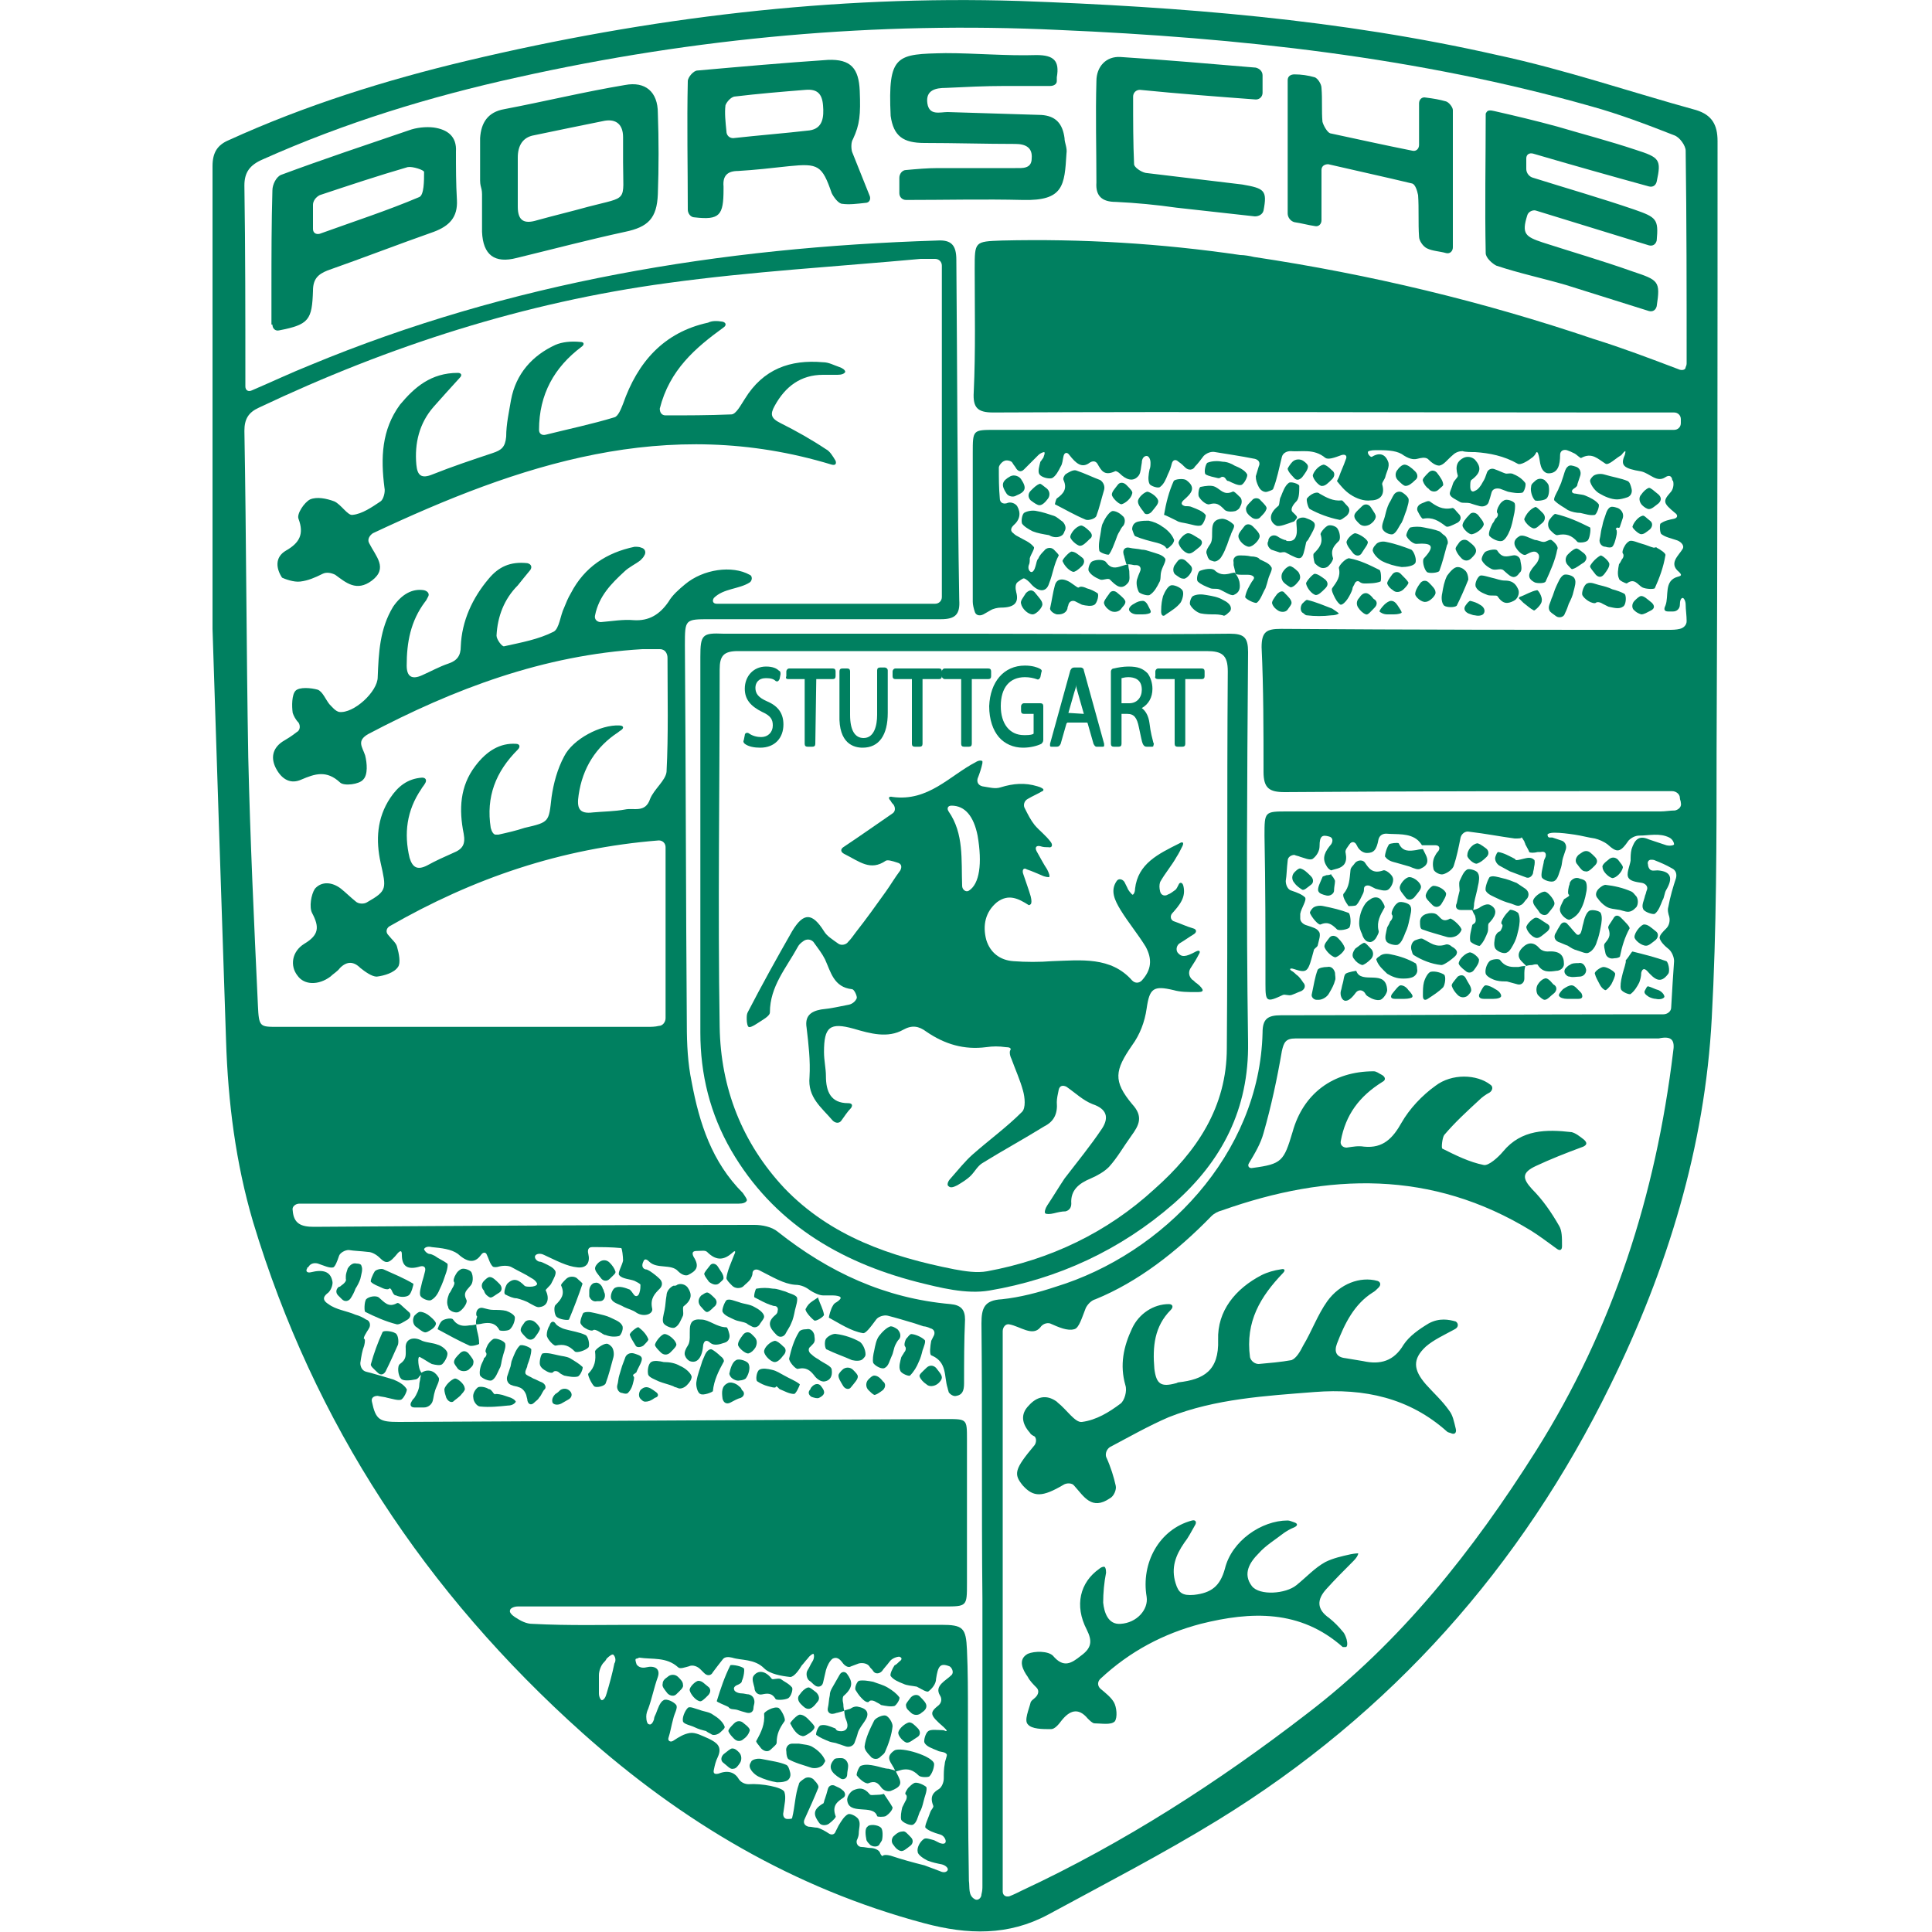
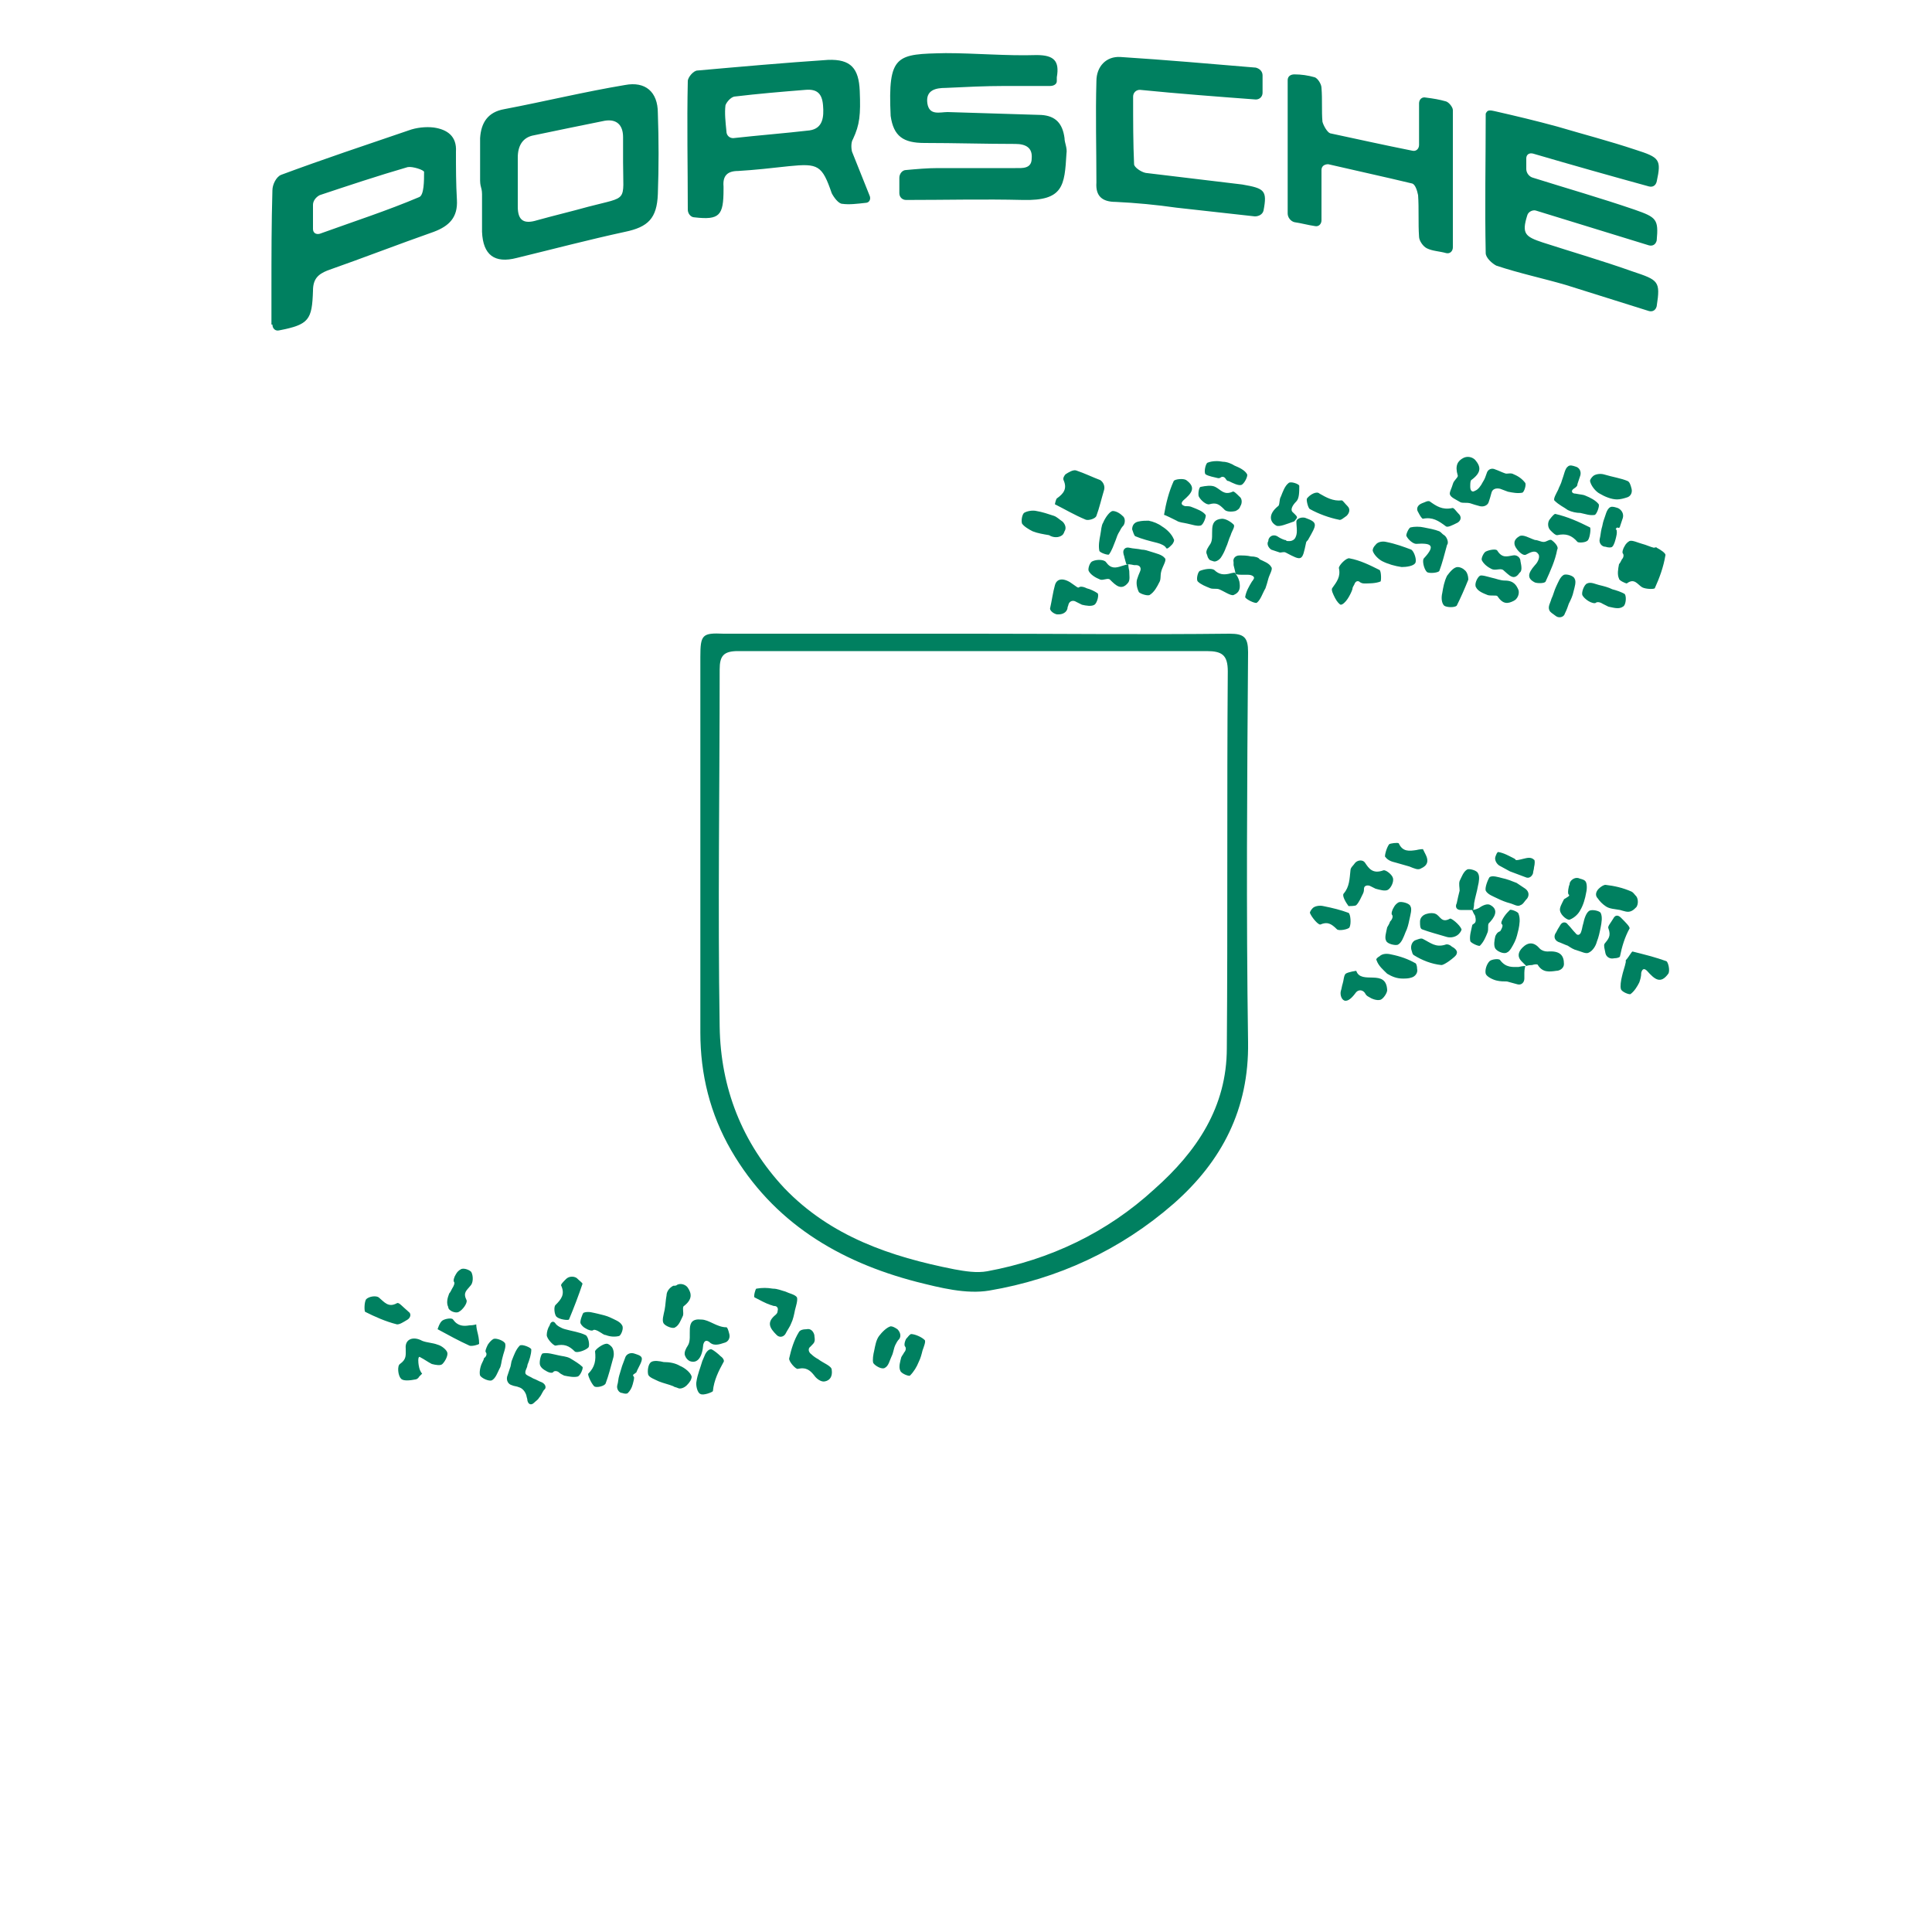
<svg xmlns="http://www.w3.org/2000/svg" xml:space="preserve" id="Layer_1" x="0" y="0" style="enable-background:new 0 0 200 200" version="1.1" viewBox="0 0 200 200">
  <style>
    .st0{fill:#008060}
  </style>
-   <path d="M22 65.1c.4 12.5.9 27.6 1.4 42.6.2 6.4 1 12.7 2.8 18.8 6.3 20.9 17.9 38.4 34.1 52.9 10.3 9.2 21.9 16.1 35.4 19.7 4.5 1.2 8.7 1.3 12.8-.9 5.9-3.2 11.9-6.3 17.6-9.8 17.9-11 31.4-26.2 40.6-45 5.9-12 9.8-24.7 10.5-38 .5-9.2.5-18.4.5-27.6.1-21.1.1-42.1.1-63.2 0-1.7-.6-2.7-2.2-3.2-6.9-1.9-13.6-4.2-20.6-5.7C138.7 2 122.2.7 105.5.1 86.3-.5 67.2 1.8 48.3 6.3c-8.4 2-16.7 4.6-24.6 8.2-1.2.5-1.7 1.3-1.7 2.7v47.9m4.7 39c-.4-8.6-.8-17.1-1-25.7-.2-11.3-.2-22.5-.4-33.8 0-1.2.4-1.9 1.5-2.4 13.5-6.4 27.5-10.9 42.3-12.9 8.7-1.2 17.5-1.7 26.2-2.5h1.5c.4 0 .7.3.7.7v34.3c0 .4-.3.7-.7.7H74.2c-.4 0-.5-.3-.3-.6 1-1 2.6-.9 3.7-1.6.3-.2.3-.7 0-.8-1.8-1-4.8-.6-6.7 1-.6.5-1.3 1.1-1.7 1.8-.9 1.3-2 2-3.6 1.9-1.1-.1-2.2.1-3.4.2-.4 0-.7-.3-.6-.7.4-2 1.7-3.3 3-4.5.5-.5 1.2-.8 1.7-1.2.2-.2.3-.3.4-.5.2-.3.1-.7-.3-.8-.2-.1-.5-.1-.7-.1-2.9.6-5.2 2.1-6.6 4.8-.3.5-.5 1-.7 1.5-.4.8-.5 2.2-1.1 2.5-1.6.8-3.3 1.1-5.1 1.5-.2.1-.8-.7-.8-1.1.1-2 .8-3.8 2.2-5.2.4-.5.8-1 1.3-1.6.2-.3.1-.6-.3-.7-1.8-.2-3 .4-4 1.6-1.7 2-2.8 4.4-2.9 7 0 1-.4 1.5-1.3 1.8-.9.3-1.8.8-2.7 1.2-1.1.5-1.6.1-1.6-1 0-2.4.4-4.6 1.9-6.6.1-.1.2-.3.3-.5.2-.3 0-.6-.4-.7-1.2-.2-2.3.4-3.2 1.7-1.4 2.3-1.5 4.8-1.6 7.3 0 1.5-2.5 3.8-4 3.6-.4-.1-.7-.5-1-.8-.4-.5-.7-1.3-1.2-1.5-.7-.2-1.9-.3-2.3.1-.4.4-.4 1.6-.3 2.3.1.3.3.7.6 1 .2.3.2.8-.2 1-.5.4-1 .7-1.5 1-1 .7-1.2 1.7-.6 2.8.6 1.1 1.5 1.6 2.6 1.1 1.4-.6 2.6-1 4 .3.4.4 2 .2 2.4-.3.5-.5.4-1.7.2-2.5-.3-.9-.9-1.5.3-2.2 8.9-4.7 18.2-8.2 28.4-8.8h1.8c.1 0 .2 0 .4.1s.4.4.4.8c0 4 .1 7.9-.1 11.8-.1.9-1.3 1.8-1.7 2.8-.5 1.5-1.7.9-2.6 1.1-1.1.2-2.2.2-3.3.3-1.5.2-1.7-.5-1.5-1.8.4-2.8 1.8-5 4.1-6.5.1-.1.3-.2.4-.3.2-.2.1-.4-.3-.4-1.9-.1-4.8 1.4-5.7 3.2-.7 1.3-1.1 2.8-1.3 4.2-.3 2.6-.2 2.6-2.8 3.2-.9.3-1.8.5-2.7.7h-.3c-.2 0-.4-.3-.5-.7-.5-3.2.5-5.8 2.8-8.1.3-.3.2-.6-.2-.6-1.6-.1-3 .7-4.2 2.3-1.6 2.1-1.7 4.5-1.2 7 .2 1.1-.1 1.6-1.1 2-.9.4-1.8.8-2.7 1.3-1 .5-1.5.2-1.8-.8-.6-2.5-.3-4.9 1.2-7.1.1-.2.3-.4.4-.6.2-.3.1-.6-.3-.6-1.5.1-2.5.9-3.3 2.1-1.4 2.1-1.5 4.4-1 6.7.6 2.7.7 2.9-1.4 4.1-.3.2-.9.2-1.2-.1-.5-.4-1-.9-1.5-1.3-.9-.7-2-.8-2.7 0-.4.6-.6 1.9-.3 2.5.8 1.5.7 2.3-.8 3.2-1.3.8-1.5 2.3-.7 3.3.7 1 2.2 1 3.4.1.3-.3.7-.5 1-.9.7-.7 1.4-.7 2.1 0 .5.4 1.2.9 1.7.9.8-.1 1.8-.4 2.2-1 .3-.4.1-1.4-.1-2.1-.1-.4-.5-.7-.9-1.2-.3-.3-.2-.7.1-.9 8.7-5 17.8-8.1 27.9-8.9.4 0 .7.3.7.7v17.7c0 .4-.3.8-.7.8-.4.1-.8.1-1.2.1H28.7c-1.8 0-1.9 0-2-2.2m36.9 68.1c-.2 1-.5 2.1-.8 3.1-.1.4-.3.7-.5.7-.1 0-.3-.3-.3-.7v-1.9c0-.4.2-1 .5-1.3.1-.1.2-.2.3-.4.3-.3.6-.5.7-.4.2.2.3.6.1.9m34.9 1.2c-.6.6-1.8 1.1-1.2 2.1.2.3.2.7-.1 1-1 .8-1 1 .5 2.3.3.3.4.4.2.4-.2-.1-.3-.1-.4-.1-.5 0-1.1-.1-1.4.1-.3.2-.5 1-.4 1.2.2.4.8.6 1.3.8.3.2.8.1 1 .4.1.1-.2.7-.2 1-.1.5-.1 1-.1 1.5 0 .4-.2.9-.5 1.1-.5.3-1 .7-.6 1.7.1.2-.2.4-.3.7-.2.6-.6 1.4-.5 1.6.3.3.8.5 1.5.7.4.1.6.5.6.7 0 .3-.3.3-.6.2l-.6-.3c-.4-.1-.9-.3-1.1-.1-.4.3-.7.9-.6 1.3 0 .3.6.7 1 .9.5.2 1 .3 1.5.4.4.1.7.4.6.6-.1.2-.4.3-.8.1-.5-.2-1.1-.4-1.6-.6-1.2-.3-2.3-.6-3.5-1-.4-.1-.7-.1-.8 0 0 .1-.2 0-.3-.3-.1-.3-.6-.5-1-.5-.3 0-.6-.1-.9-.1-.4 0-.6-.4-.5-.7.1-.2.2-.5.2-.7 0-.5.2-1 0-1.4-.1-.3-.8-.7-1.1-.6-.4.2-.7.7-1 1.2l-.3.6c-.1.3-.4.4-.7.2-.3-.2-.8-.5-1.2-.6-.3 0-.6-.1-.9-.1-.4-.1-.6-.4-.4-.8.5-1.1 1-2.2 1.4-3.2.1-.2-.1-.5-.4-.8-.2-.3-.7-.4-1-.2-.3.2-.6.4-.6.6-.4 1.1-.4 2.3-.7 3.5 0 .1-.3.1-.5.1-.3 0-.5-.3-.4-.7.1-.8.3-1.5.1-2.1-.2-.5-2.4-.9-3.7-.8-.4 0-.8-.2-1-.5-.4-.7-1.1-1-2.1-.6-.4.1-.6 0-.5-.4.1-.5.2-.9.4-1.3.5-1.1-.1-1.5-.9-1.9-.7-.3-1.4-.7-2-.6-.6.1-1.1.4-1.7.8-.3.2-.6 0-.5-.3.2-.6.3-1.3.5-2 .1-.5.5-1.1.3-1.4-.2-.3-1-.7-1.3-.5-.4.2-.6.9-.8 1.4-.1.2-.2.4-.2.6-.1.3-.3.6-.5.5-.2 0-.3-.4-.3-.8 0-.3.1-.6.2-.8.4-1.1.6-2.2 1-3.3.3-.9-.4-1.2-1.2-1-.4.1-.8 0-1-.3-.1-.3-.2-.6 0-.6.1 0 .2-.1.3-.1 1.3.2 2.8-.1 4 1 .2.2.7 0 1.1-.1.4-.2.9 0 1.2.3l.4.4c.3.3.7.3.9-.1.3-.4.6-.8 1-1.3.2-.3.6-.3 1-.2.9.3 2.3.1 3.3 1.1.6.6 1.8.8 2.7.9.4 0 .9-.7 1.2-1.2.2-.2.4-.5.6-.7.2-.3.5-.5.6-.5.1.1.1.5-.1.8-.2.3-.3.6-.5.9-.2.3-.1.9.2 1.1.2.1.3.3.6.5s.7.1.8-.3c.1-.4.2-.9.3-1.3.1-.4.4-1 .7-1.2.4-.2.7 0 1 .4.2.3.6.6.9.4.3-.1.5-.2.8-.3.4-.1.9 0 1.1.3.1.2.3.3.4.5.2.3.6.3.9 0 .2-.3.5-.6.8-1 .2-.3.7-.5 1-.5.3.1.3.3 0 .5-.2.2-.3.3-.5.4-.2.3-.5.9-.4 1.1.3.4.8.6 1.3.8.4.2.9.2 1.4.3.4.2 1 .6 1.2.5.4-.3.8-.8.8-1.3.2-1.3.4-1.7 1.4-1.3.2.1.5.6.2.9m74.7-64.5c-1.8 14.8-6.2 28.6-14.2 41.3-6.5 10.3-14 19.8-23.7 27.2-9.2 7.1-19 13.4-29.5 18.3-.4.2-.8.4-1.3.6-.4.1-.7-.1-.7-.5v-58c0-.4.3-.8.7-.7 1.1.2 2.4 1.3 3.2.3.2-.3.6-.5 1-.4.9.4 1.8.8 2.5.6.5-.1.8-1.2 1.2-2.2.2-.4.6-.8 1-.9 4.4-1.8 8.4-4.9 12-8.6.3-.3.7-.5 1.1-.6 11-3.9 21.7-4.2 32 2.1.8.5 1.6 1.1 2.7 1.9.3.2.5.1.5-.3 0-.9 0-1.6-.3-2.1-.8-1.4-1.7-2.7-2.8-3.8-1-1.1-1.1-1.7.4-2.4s3-1.3 4.9-2c.4-.2.4-.4.1-.7-.5-.4-.9-.7-1.3-.8-2.6-.3-5.2-.3-7.1 2-.5.6-1.5 1.5-2 1.4-1.5-.3-2.9-1-4.3-1.7-.1-.1 0-1.1.2-1.4 1.1-1.3 2.3-2.4 3.6-3.6.3-.3.7-.6 1.1-.8.3-.2.4-.6.1-.8-1.4-1.1-4-1.2-5.7.1-1.4 1-2.7 2.4-3.5 3.8-.9 1.6-1.9 2.7-3.9 2.5-.6-.1-1.1 0-1.8.1-.4 0-.7-.3-.6-.7.5-2.7 1.9-4.6 4.3-6.1.4-.2.3-.5 0-.7-.4-.2-.6-.4-.9-.4-4.2 0-7.3 2.3-8.4 6.3-.9 3-1.1 3.3-4.1 3.7-.4.1-.6-.2-.4-.5.6-1 1.2-2 1.5-3.1.8-2.8 1.4-5.6 1.9-8.5.2-.9.4-1.3 1.4-1.3h37.6c1.4-.3 1.7.2 1.5 1.4m-146-92.4C35.7 12.7 44.5 10 53.6 8c18.4-4.1 37.1-5.8 56-4.9 18.6.8 37.1 2.8 55.1 7.9 2.9.8 5.8 1.9 8.6 3 .6.2 1.2 1.1 1.2 1.6.1 7.3.1 14.6.1 21.9 0 .2 0 .3-.1.5 0 .3-.4.4-.8.2-2.9-1.1-5.8-2.2-8.7-3.1-11.5-3.9-23.2-6.7-35.2-8.5-.4-.1-1-.2-1.4-.2-8.2-1.2-16.4-1.7-24.7-1.5-2.8.1-2.8.1-2.8 2.9 0 4.3.1 8.5-.1 12.8-.1 1.6.4 2.1 2 2.1 21.7-.1 43.3 0 65 0h5.5c.4 0 .7.3.7.7v.4c0 .4-.3.7-.7.7H103c-2.3 0-2.3 0-2.3 2.4v15.4c0 .3.1.7.2 1 .1.4.5.5.9.3.2-.1.5-.3.7-.4.3-.2.8-.3 1.1-.3 1.4 0 1.9-.5 1.6-1.6-.1-.4-.1-.8.1-1 .1-.1.3-.2.4-.3.1 0 .1-.1.2-.1.1-.1.4.1.7.4.8 1 1.7 1.1 2 .1.4-1 .5-2 1-2.9 0-.1-.2-.3-.5-.6s-.8-.2-1 .1c-.2.2-.5.5-.6.8-.2.2-.2.5-.3.8-.1.4-.3.7-.5.6-.2-.1-.3-.4-.2-.7.1-.2.1-.4.1-.7.1-.4.6-1.1.4-1.2-.4-.5-1-.7-1.5-1-.2-.1-.4-.2-.6-.4-.3-.2-.3-.5 0-.8.7-.6.8-1.3.4-2-.2-.3-.7-.5-1.1-.3-.4.1-.7-.1-.7-.5-.1-1.1-.1-2.1-.1-3.2 0-.2.3-.6.6-.7.2-.1.7 0 .8.2.1.2.3.4.4.6.2.3.5.4.8.1l1.1-1.1.4-.4c.2-.2.5-.3.6-.3.1.1 0 .3-.1.6-.1.1-.2.3-.3.4-.1.4-.3 1-.1 1.3.2.3.9.5 1.3.4.4-.2.7-.8.9-1.2.2-.3.2-.7.3-1.1.1-.4.4-.4.6-.1.7.9 1.3 1.4 2.1.8.3-.2.6-.2.8.1.4.7.7 1.3 1.8.8.1-.1.4.1.5.2.6.6 1.4 1 2 .2.2-.3.2-.8.3-1.3 0-.4.2-.7.5-.7.2 0 .4.3.4.7 0 .2 0 .5-.1.7-.1.5-.2 1.1 0 1.5.1.2.9.5 1.1.3.4-.3.6-.8.8-1.3.2-.4.3-.7.4-1.1.1-.4.4-.5.7-.2.3.2.5.4.7.6.3.3.8.3 1-.1.3-.3.6-.7.9-1.1.3-.3.8-.5 1.2-.4 1.2.2 2.6.4 4.1.7.4.1.6.4.4.8-.1.3-.2.7-.3 1 0 .4.1.7.3 1.1.2.4.6.6.9.5.3-.1.6-.2.6-.3.4-1 .6-2.1.9-3.3.1-.4.5-.6.9-.6 1.1.1 2.4-.3 3.6.7.3.2.9 0 1.7-.3.4-.1.6.1.4.5-.2.6-.5 1.2-.7 1.8l-.2.4c.4.5.8 1 1.4 1.4.6.4 1.4.7 2.1.6.9 0 1.5-.5 1.2-1.6-.1-.2.2-.5.3-.8.1-.5.5-1.1.3-1.6-.3-.8-.9-1-1.7-.5 0 0-.1 0-.2-.1s-.2-.2-.2-.4c0-.1.3-.2.8-.2 1 0 2 0 2.7.4.7.5 1.2.6 1.6.5.4-.1.8-.2 1.1 0 .4.4.8.7 1.2.7.5-.1.8-.6 1.4-1.1.3-.3.7-.4 1-.4.3.1.9.1 1.3.1 1.5.1 3 .4 4.4 1.2.3.2 1.1-.3 1.6-.7.1-.1.2-.2.3-.4.1-.2.2-.1.3.3.1.4.1.7.2 1 .1.4.4.8.8.8 1 0 1.2-.9 1.2-1.9 0-.4.3-.6.7-.5.3.1.5.2.7.3.3.1.7.6.8.5 1.1-.6 1.7.1 2.5.6.3.2 1-.5 1.5-.8.2-.1.2-.2.4-.4s.2-.1.1.3c-.5 1.1-.1 1.4 1.7 1.7.9.2 1.6 1.2 2.5.6.3-.2.6-.2.7.2 0 .1 0 .1.1.2.1.4 0 .9-.3 1.2-.8.9-.7 1.1.5 2.1.3.2.3.5-.1.6-.5.1-1 .2-1.4.5-.1 0-.1 1 .1 1.1.4.3.9.4 1.5.6.4.1.9.5.7.9-.4.7-1.5 1.5-.4 2.4.3.3.3.4-.1.5-1.5.4-.9 2-1.3 3-.2.4-.1.6.3.6h.5c.4 0 .7-.3.7-.7 0-.4.1-.7.3-.7.1 0 .3.3.3.7 0 .5.1 1.1.1 1.7 0 .4-.3.7-.7.8-.4.1-.8.1-1.2.1-13.4 0-26.7 0-40.1-.1-1.5 0-2 .3-2 1.9.2 4.3.2 8.6.2 12.9 0 1.7.6 2.1 2.2 2.1 12.9-.1 25.8-.1 38.7-.1h1.4c.4 0 .8.3.8.7 0 .2.1.3.1.5.1.4-.2.7-.6.8-.5 0-1 .1-1.5.1h-38.6c-2.4 0-2.4 0-2.4 2.5.1 5.1.1 10.3.1 15.4 0 1.8.1 1.9 1.8 1.1.2-.1.6.1.9 0 .3-.1.7-.3 1-.4.4-.2.5-.6.2-.9-.2-.3-.4-.6-.7-.8-.1-.1-.3-.3-.5-.4-.3-.2-.1-.3.2-.2 1.5.5 1.5.3 2.1-1.9 0-.2.3-.3.4-.5.1-.5.4-1.2.1-1.5-.2-.3-.6-.4-1.2-.6-.4-.1-.7-.4-.7-.7v-.5c.1-.6.7-1.4.5-1.7-.3-.3-.8-.5-1.4-.7-.4-.1-.6-.6-.6-1 .1-.6.1-1.3.2-2.1 0-.4.4-.6.7-.6.2.1.4.1.6.2.4.1 1 .4 1.3.2.4-.3.7-.8.7-1.3 0-1.1.3-1.2 1-1 .4.1.4.5.2.8-.6.7-1 1.4-.5 2.2.2.4.5.5.5.5s.3-.1.7-.2c.6-.2 1-.6.8-1.6-.1-.3.2-.6.4-.9.2-.3.5-.3.7 0 0 .1.1.1.1.2.2.4.6.7 1 .7.7 0 1-.3 1.2-1.4.1-.4.4-.6.8-.6 1.1.1 2.4-.1 3.3.7.3.3.4.5.4.5h1.4c.4 0 .5.3.3.6-.2.2-.3.4-.4.6-.2.4-.2.9-.1 1.3.1.3.7.6 1 .5.4-.1 1-.5 1.1-.9.3-.9.5-1.9.7-2.9.1-.4.5-.7.9-.6 1.7.2 3.2.5 4.7.7.4 0 .7 0 .7-.1s.1.1.3.4c0 .1.1.2.1.3.2.4.4.7.4.8.1.1.5.1.9 0h.3c.4-.1.6.1.5.5-.1.2-.2.4-.2.6-.1.5-.3 1.2-.2 1.5.1.3 1 .6 1.3.4.4-.2.5-.9.7-1.4.1-.3.1-.7.2-1l.3-.9c.1-.4-.1-.8-.5-.9l-.9-.3h-.3c-.1 0-.2-.1-.2-.3 0-.1.3-.2.7-.2.7 0 1.4.1 2.1.2.7.1 1.4.3 2.1.4.4.1.9.3 1.3.6 1 .9 1.3.9 2.2-.4.3-.3.7-.5 1.1-.5 1 0 2.1-.3 3.1.2.4.2.5.6.5.7 0 .1-.4.2-.8.1l-1.8-.6c-1.1-.5-1.5.1-1.8 1-.1.4-.1.8-.1 1.2-.1.6-.5 1.4-.2 1.8.2.3.7.4 1.4.5.4.1.6.4.5.7-.1.2-.1.4-.2.6-.1.5-.4 1-.2 1.4.1.3 1 .6 1.2.5.4-.3.6-.9.8-1.4.2-.3.2-.8.4-1.1.7-1.2.5-1.9-.9-2-.3 0-.6.1-.8-.1-.1-.1-.2-.3-.2-.5-.1-.3.1-.5.3-.5.2 0 .3 0 .5.1.5.2 1 .4 1.7.8.4.2.5.6.4 1-.3.9-.6 1.9-.8 3-.1.3 0 .7.1 1 .1.4 0 .9-.3 1.2-.4.4-.7.7-.7 1 .1.4.5.8 1 1.2.3.3.5.8.5 1.2-.1 1.4-.2 3-.3 4.8 0 .4-.4.7-.8.7h-2c-12.6 0-25.1.1-37.6.1-1.4 0-1.9.4-1.9 1.8-.3 12.6-10.3 22.9-21.4 26.3-1.8.6-3.7 1.1-5.6 1.3-1.8.1-2.1.9-2.1 2.5.1 9.5 0 19 .1 28.5v29.7c0 .3 0 .5-.1.9 0 .4-.4.7-.7.5-.7-.4-.5-1.2-.6-1.9-.1-5.8-.1-11.5-.1-17.3 0-2.2 0-4.4-.1-6.6-.1-2.3-.4-2.6-2.7-2.6h-31c-3.8 0-7.5.1-11.3-.1-.6 0-1.2-.3-1.8-.7-.3-.2-.6-.5-.5-.7 0-.2.4-.4.8-.4h44.1c2.4 0 2.4 0 2.4-2.4V149c0-2.1 0-2.1-2.1-2.1l-56.7.3c-2 0-2.4-.2-2.8-2.1-.1-.4.2-.6.6-.6.4.1.7.1 1 .2.5.1 1.1.3 1.4.2.3-.1.7-1 .6-1.1-.3-.5-.9-.8-1.4-1-1-.3-2-.6-2.8-.8-.4-.1-.6-.5-.6-.9.1-.7.2-1.3.4-1.8.1-.4.1-.7 0-.7s0-.3.2-.6c.1-.2.2-.3.3-.5.2-.3.1-.8-.3-.9-.3-.2-.7-.4-1.1-.5-.9-.4-2-.5-2.8-1.1-.8-.5-.4-.9 0-1.2.3-.3.5-.9.4-1.2-.2-1-1-1.2-2.2-.9-.4.1-.6-.1-.4-.4 0-.1 0-.1.1-.1.2-.4.6-.5 1-.4.6.2 1.2.5 1.6.4.2-.1.4-.6.6-1.2.1-.3.6-.6 1-.6.6.1 1.2.1 2 .2.4 0 .9.3 1.2.6.7.7 1 .6 1.9-.5.3-.3.4-.2.4.2 0 1.2.6 1.6 1.9 1.2.4-.1.6.1.5.5-.1.4-.2.8-.3 1.1-.1.5-.3 1-.2 1.4.1.3.8.6 1.1.5.4-.2.7-.6.9-1.1.3-.6.5-1.2.7-1.8.1-.3.2-.8.1-.9-.4-.3-.9-.5-1.3-.8-.2-.1-.4-.2-.6-.2-.3-.1-.5-.4-.5-.5.1-.2.4-.3.8-.2 1 .1 2 .2 2.7.7 1.2 1.1 1.9.8 2.4.1.2-.3.5-.3.6 0 .2.4.3.9.6 1.2.1.1.4.1.7 0 .4-.1 1-.1 1.3.1.7.4 1.4.7 2 1.1.4.2.6.5.6.6 0 .2-.4.3-.7.3-.2 0-.5 0-.6-.1-.6-.6-1.1-.9-1.8-.2-.2.3-.4 1-.2 1.1.4.2.8.4 1.2.4.4.1 1 .3 1.3.5.4.2.8.5 1.1.4.8-.1 1-.9.6-1.7-.1-.1.5-.5.6-.8.2-.4.5-.9.4-1.2-.2-.4-.7-.6-1.1-.8-.2-.1-.4-.2-.6-.2-.3-.1-.5-.4-.4-.6.1-.2.5-.3.9-.1 1.3.6 2.4 1.2 3.5 1.3 1 .1 1.3-.6 1.1-1.4-.1-.4 0-.7.4-.7 1 0 2 0 3 .1.1 0 .2.9.2 1.3-.1.5-.6 1.3-.4 1.5.3.4 1.1.4 1.6.6.2.1.6.3.6.4 0 .2 0 .5-.1.8-.1.4-.4.5-.6.2-.2-.3-.3-.4-.4-.5-.5-.2-1.1-.4-1.5-.2-.3.1-.6.9-.4 1.2.2.4.8.5 1.3.8.4.2.9.3 1.3.6.8.5 1.8.1 1.6-.5-.2-1 .3-1.5.8-2 .3-.3.3-.7 0-1-.3-.3-.7-.6-1-.8-.2-.1-.3-.2-.5-.2-.3-.1-.4-.4-.2-.8.1-.3.3-.3.6 0 .8.8 2.3.2 3 1 .3.3.7.5 1 .4.8-.4 1.3-.8.6-1.9-.2-.4-.1-.6.3-.6.5 0 .9-.1 1.1.1 1 1 1.8.8 2.6.1.3-.3.4-.2.2.2-.3.8-.7 1.6-.8 2.4 0 .2.3.5.6.8.3.3.8.3 1.1.1.3-.3.6-.5.8-.8.1-.2.2-.4.2-.6 0-.3.3-.5.7-.3 1.4.7 2.5 1.4 3.7 1.5.7 0 1.2.3 1.6.6.3.2.9.5 1.3.5h1c.4 0 .8.1.8.2.1.1-.1.3-.4.5-.2.1-.3.2-.4.4-.2.3-.4 1.1-.4 1.2 1.1.6 2.3 1.4 3.5 1.6.3.1.8-.6 1.4-1.4.2-.3.8-.5 1.2-.4.8.2 1.8.5 2.8.8l.9.3c.2 0 .5.1.7.2.4.1.5.4.4.7l-.3.6c-.1.5-.2 1.4 0 1.5 1.7.7 1.3 2.2 1.7 3.4 0 .1.1.3.1.4.1.2.5.5.8.4.6-.1.8-.5.8-1.3 0-2.2 0-4.4.1-6.6 0-1-.4-1.5-1.5-1.6-6.8-.6-12.6-3.3-17.9-7.5-.6-.5-1.6-.7-2.4-.7-15.2 0-30.4.1-45.6.2-1.3 0-2.1-.3-2.2-1.7-.1-.4.3-.7.7-.7h45.5c.4 0 .7-.1.8-.3.1-.1-.2-.5-.4-.8-3.2-3.2-4.5-7.2-5.3-11.5-.4-1.9-.5-3.9-.5-5.9-.1-12.9-.1-26.1-.2-39.3 0-2.7 0-2.7 2.6-2.7h23.9c1.5 0 2-.5 1.9-2-.2-11.7-.2-23.4-.3-35.2 0-1.5-.5-2.1-2-2-22.4.7-44.2 4.3-64.9 12.9-2 .8-3.9 1.7-6 2.6-.4.2-.7 0-.7-.4v-.7c0-6.7 0-13.4-.1-20.1 0-1.3.5-2.1 1.9-2.7" class="st0" />
  <path d="M144.5 89.3c.4.1 1 .3 1.4.4.5.2.9.4 1.2.2.7-.3.8-.8.5-1.4l-.3-.6s-.3 0-.7.1c-.7.1-1.4.2-1.8-.7-.1-.1-.9 0-1 .1-.3.4-.5 1.3-.4 1.3.3.4.7.5 1.1.6M157.7 88.9c-.4.1-.8.2-.8.1l-.1-.1c-.6-.3-1.1-.6-1.7-.7-.1 0-.2.2-.3.5-.1.3.1.7.4.9.4.2.7.4 1.1.6.3.1.5.2.8.3.3.1.5.2.8.3.4.2.7-.1.8-.4 0-.2.1-.4.1-.6.1-.4.1-.8 0-.8-.3-.3-.7-.2-1.1-.1M72.5 68v38.9c0 4.3 1 8.4 3.2 12.2 4.3 7.4 11.1 11.5 19.2 13.6 2.4.6 5.1 1.3 7.5.9 7.1-1.2 13.6-4.2 19.1-9 5-4.4 7.8-9.8 7.7-16.7-.2-13.5-.1-27 0-40.4 0-1.5-.4-1.9-1.9-1.9-8.7.1-17.4 0-26.2 0H74.9c-2.2-.1-2.4.1-2.4 2.4m28.2-.6h24.2c1.6 0 2.2.4 2.2 2.1-.1 13 0 26-.1 39 0 6.1-3.1 10.7-7.5 14.6-4.9 4.5-10.8 7.3-17.3 8.5-1.1.2-2.3 0-3.4-.2-6.6-1.3-12.8-3.4-17.6-8.4-4.4-4.7-6.6-10.4-6.7-16.7-.2-12.3 0-24.7 0-37 0-1.4.4-1.9 1.9-1.9h24.3M154.9 27.5c2.4.8 4.8 1.3 7.2 2 2.9.9 5.7 1.8 8.6 2.7.4.1.7-.1.8-.5.4-2.6.2-2.7-2.5-3.6-3.1-1.1-6.2-2-9.3-3-1.8-.6-2.2-.9-1.6-2.8.1-.4.6-.6.9-.5l11.7 3.6c.4.1.7-.1.8-.5.2-2.2 0-2.4-2.3-3.2-3.5-1.2-7-2.2-10.5-3.3-.4-.1-.7-.5-.7-.9v-1.1c0-.4.3-.6.7-.5 4.1 1.2 8 2.3 12 3.4.4.1.7-.1.8-.5.5-2.3.3-2.5-2.2-3.3-2.7-.9-5.4-1.6-8.1-2.4-2.2-.6-4.3-1.1-6.5-1.6-.4-.1-.7-.1-.8.1-.1.1-.1.2-.1.2 0 4.8-.1 9.6 0 14.4 0 .5.7 1.1 1.1 1.3M28.2 33.6c0 .4.3.7.7.6 3.1-.6 3.4-1.1 3.5-4.1 0-1.2.5-1.7 1.5-2.1 3.7-1.3 7.3-2.7 11-4 1.6-.6 2.5-1.5 2.4-3.3-.1-1.7-.1-3.3-.1-5 .1-1.6-.9-2.3-2.3-2.5-.8-.1-1.8 0-2.6.3-4.4 1.5-8.9 3-13.2 4.6-.5.2-.9 1-.9 1.6-.1 3.4-.1 6.8-.1 10.3v3.6zm4.2-12.4c0-.4.3-.8.7-1 3-1 6-2 9.1-2.9.5-.1 1.7.3 1.7.5 0 .9 0 2.4-.5 2.6-3.3 1.4-6.7 2.5-10.3 3.8-.4.1-.7-.1-.7-.5v-2.5zM95.7 14.8c3.1 0 6.3.1 9.4.1 1.1 0 1.8.4 1.7 1.5 0 1.1-1 1-1.7 1h-8c-1.1 0-2.2.1-3.3.2-.4 0-.7.4-.7.8V20c0 .4.3.7.7.7 4.1 0 8.1-.1 12.1 0 4.2.1 4.3-1.5 4.5-4.8.1-.6-.2-1.1-.2-1.6-.2-1.5-.9-2.3-2.4-2.4-3.3-.1-6.5-.2-9.7-.3-.8 0-1.9.4-2.1-.9-.2-1.4.9-1.6 1.9-1.6 2.1-.1 4.1-.2 6.1-.2h4.7c.4 0 .7-.2.7-.5V8c.3-1.7-.3-2.3-2.1-2.3-3.1.1-6.3-.2-9.4-.2-5.1.1-6 .1-5.7 6.5.3 2.1 1.3 2.8 3.5 2.8M49.9 20.1V24c.1 2.4 1.3 3.3 3.6 2.7 3.7-.9 7.5-1.9 11.2-2.7 2.4-.5 3.3-1.4 3.4-3.9.1-2.8.1-5.6 0-8.4 0-2.2-1.3-3.3-3.4-2.9-4.2.7-8.3 1.7-12.5 2.5-1.7.3-2.4 1.4-2.5 3v4.4c0 .4.1.7.1.7s.1.3.1.7m5.4-6.1c2.4-.5 4.8-1 7.3-1.5 1.2-.2 1.9.4 1.9 1.7v2.6c0 4.2.6 3.5-3.6 4.6-1.8.5-3.5.9-5.3 1.4-1.3.4-2 .1-2-1.4v-5.1c0-1.2.5-2.1 1.7-2.3M71.9 22.5c2.6.3 3-.2 3-2.9v-.3c-.1-1.1.4-1.6 1.5-1.6 1.7-.1 3.5-.3 5.3-.5 3-.3 3.4-.1 4.4 2.8.2.4.7 1.1 1.1 1.1.7.1 1.5 0 2.4-.1.4 0 .6-.4.4-.8l-1.8-4.5c-.1-.4-.1-1 .1-1.3.7-1.5.8-2.5.7-5-.1-2.3-.9-3.3-3.3-3.2-4.5.3-9 .7-13.5 1.1-.4 0-1 .7-1 1.1-.1 4.4 0 8.9 0 13.3 0 .4.3.8.7.8m3.2-11.6c.1-.3.5-.8.9-.9 2.5-.3 4.9-.5 7.4-.7 1.2-.1 1.7.4 1.8 1.6.1 1.2 0 2.4-1.4 2.6-2.6.3-5.2.5-7.9.8-.4 0-.7-.3-.7-.7-.1-1-.2-1.9-.1-2.7M134 23c.7.1 1.4.3 2.1.4.4.1.7-.2.7-.6v-5.2c0-.4.3-.6.7-.6 3 .7 5.8 1.3 8.7 2 .3.1.5.7.6 1.2.1 1.4 0 2.9.1 4.3 0 .4.4 1 .8 1.2.6.3 1.3.3 2 .5.4.1.7-.2.7-.6V11.4c0-.3-.4-.8-.7-.9-.7-.2-1.3-.3-2.1-.4-.4-.1-.7.2-.7.6V15c0 .4-.3.7-.7.6-3-.6-5.7-1.2-8.5-1.8-.3-.1-.7-.8-.8-1.2-.1-1.1 0-2.3-.1-3.5 0-.4-.4-1-.7-1.1-.7-.2-1.4-.3-2.1-.3-.4 0-.7.2-.7.6v13.8c0 .4.3.8.7.9M115.5 20.9c2.1.1 4.2.3 6.3.6l8.1.9c.4 0 .8-.2.9-.6.4-2.1.1-2.3-2.2-2.7-3.3-.4-6.7-.8-10-1.2-.5-.1-1.2-.6-1.2-.9-.1-2.2-.1-4.4-.1-7 0-.4.3-.7.7-.7 4 .4 8 .7 12 1 .4 0 .7-.3.7-.7V7.8c0-.4-.3-.7-.7-.8-4.8-.4-9.3-.8-14-1.1-1.5-.1-2.5 1-2.5 2.5-.1 3.5 0 7 0 10.5-.1 1.4.6 2 2 2M151.2 52c.3.1.6 0 1 .1.3.1.6.2 1 .3.4.1.8-.1.9-.4.1-.3.2-.6.3-1 .1-.4.5-.5.9-.4.3.1.5.2.8.3.5.1 1 .2 1.5.1.2-.1.4-.8.3-1-.3-.4-.7-.7-1.2-.9-.3-.2-.7 0-.9-.1-.3-.1-.7-.3-1-.4-.4-.2-.8 0-.9.4-.1.3-.2.6-.4.9-.2.4-.5.8-.8.9-.3.2-.5 0-.5-.4 0-.3 0-.6.1-.7 1.1-.8 1-1.4.4-2.1-.3-.3-.8-.4-1.2-.2-.6.3-.9.8-.6 1.8.1.2-.4.5-.5.9-.1.4-.4.9-.3 1.1.1.3.6.5 1.1.8M171.2 56.7c-.4-.1-.8-.3-1.2-.4-.4-.1-1-.4-1.3-.3-.2.1-.4.3-.5.5-.2.3-.3.7-.2.8.1.1.1.4-.1.6-.1.2-.2.4-.3.5-.1.5-.2 1.1 0 1.5 0 .2.7.5.8.5.8-.6 1.1.1 1.6.4.4.2 1.2.2 1.3.1.5-1.1.9-2.2 1.1-3.4.1-.2-.5-.6-.9-.8 0-.1-.2 0-.3 0M112.4 53.8c.3.1 1-.1 1.1-.4.3-.8.5-1.7.8-2.7.1-.4-.1-.8-.4-1-.8-.3-1.6-.7-2.5-1-.3-.1-.8.2-1.1.4-.1.1-.3.4-.2.6.4.9 0 1.4-.7 1.9-.1.1-.2.6-.2.6 1 .5 2 1.1 3.2 1.6M56.1 143.1c-.3-.1-.6-.3-.9-.4-.3-.2-.7-.3-.8-.5-.1-.3.2-.6.2-.9.2-.5.4-1.1.4-1.6 0-.2-1-.6-1.2-.4-.4.4-.6 1-.8 1.5-.1.2-.1.6-.2.8l-.3.9c-.1.4.1.8.5.9.2.1.5.1.7.2.4.1.7.5.8.9 0 .1.1.3.1.5.1.4.4.5.7.2.2-.2.4-.3.5-.5.2-.2.3-.5.5-.8.3-.2.2-.6-.2-.8M120 60.3c.2-.3.1-.7.2-1.1.1-.5.6-1.2.4-1.4-.3-.4-.9-.5-1.5-.7-.3-.1-.6-.2-.9-.2-.4-.1-.9-.1-1.3-.2s-.7.2-.6.6c0 .1.1.3.1.4.1.4.2.7.2.7s.4 0 .8.1h.2c.4 0 .6.3.4.7-.1.2-.2.5-.3.8-.1.4 0 .9.2 1.3.2.2.9.4 1.1.3.5-.3.8-.9 1-1.3M129.5 57.6c-.4-.1-.8-.1-1.2-.1-.4 0-.7.3-.6.7v.3c.1.4.2.8.2.9.1.1.5.1.9.1h.4c.4 0 .7.2.6.4-.1.2-.2.3-.2.3-.3.5-.6 1-.7 1.6 0 .2 1 .7 1.2.6.4-.3.6-1 .9-1.5.1-.3.2-.6.3-1 .1-.4.5-1 .3-1.2-.2-.4-.8-.6-1.2-.8-.1-.2-.5-.3-.9-.3M43.5 140.5c.4.2.8.5 1.2.7.4.1.9.2 1.1 0 .3-.3.6-.9.5-1.2-.1-.3-.6-.7-1-.8-.5-.2-1.1-.2-1.6-.4-.9-.5-1.8-.2-1.7.8 0 .7.1 1.1-.6 1.6-.3.2-.2 1.2.1 1.5.2.3 1 .2 1.5.1.1 0 .3-.1.4-.3l.3-.3s-.2-.2-.3-.6c-.1-.4-.1-.7-.1-.8 0-.3.1-.4.2-.3M168.3 99.4v.2c-.1.5-.3 1-.4 1.5-.1.4-.2 1-.1 1.3.1.3.9.6 1 .5.4-.3.7-.8.9-1.2.1-.3.2-.6.2-1 .1-.4.3-.5.6-.2.8.9 1.4 1.4 2.2.3.2-.3 0-1.2-.2-1.3-1.1-.4-2.3-.7-3.5-1-.1 0-.4.6-.7.9M79.8 135.1c.1 0 .2.1.4.1s.4.2.3.5c0 .2-.1.3-.2.4-1 .8-.6 1.4.1 2.1.3.3.7.2.9-.1.2-.4.5-.8.6-1.1.2-.4.3-.9.4-1.4.1-.4.3-1 .2-1.3-.2-.3-.8-.4-1.2-.6-.4-.1-.8-.3-1.3-.3-.6-.1-1.1-.1-1.7 0-.1 0-.3.8-.2.9.6.3 1.1.6 1.7.8M140.4 93.7c.3-.3.5-.8.7-1.2.1-.2.1-.4.1-.5 0-.3.3-.4.6-.3l.6.3c.4.1 1 .3 1.3.1.3-.2.6-.8.5-1.2-.1-.4-.8-.9-1-.8-1.1.4-1.5-.2-1.9-.8-.2-.3-.7-.3-1 0-.2.3-.5.5-.5.8-.1.9-.1 1.7-.7 2.4-.2.2.2.9.5 1.3.1 0 .7 0 .8-.1M121.8 53.9c.3.2.7.2 1.1.3.5.1 1 .3 1.4.2.3-.1.6-1 .5-1.1-.3-.4-.9-.6-1.4-.8-.2-.1-.4-.1-.7-.1-.4-.1-.5-.3-.2-.6.8-.7 1.4-1.3.3-2.1-.3-.2-1.2-.1-1.3.1-.5 1.1-.8 2.3-1 3.5.1 0 .9.4 1.3.6M162.3 52.8c.4.2.9.3 1.3.3.5.1 1 .3 1.5.2.2-.1.5-.9.4-1.1-.3-.4-.9-.7-1.4-.9-.2-.1-.5-.1-1-.2-.4 0-.5-.3-.2-.5s.4-.3.4-.5l.3-.9c.1-.4-.1-.8-.5-.9-.3-.1-.6-.2-.8 0-.3.2-.4.9-.6 1.4-.1.4-.3.7-.4 1-.2.4-.5.9-.4 1.1.5.5 1 .7 1.4 1M140.7 60.2c.1.1.3.2.5.2.5 0 1.2 0 1.7-.2.1 0 .1-1.1-.1-1.2-1-.5-2-1-3.1-1.2-.3-.1-1.1.7-1.1 1 .2.9-.2 1.4-.7 2.1-.1.2.1.6.3 1 .2.4.5.7.6.7.2 0 .5-.3.7-.6.2-.3.4-.7.5-1 0-.2.1-.3.2-.5.1-.3.3-.4.5-.3M160.6 55.9c-.2-.1-.5.2-.8.2-.3 0-.6-.2-.9-.2-.6-.2-1.2-.6-1.6-.4-.7.4-.6.9-.3 1.3.2.3.7.8 1 .6.4-.2.9-.5 1.2-.1.3.3 0 .9-.3 1.2-.8.9-.8 1.4 0 1.8.3.1 1 .1 1.1-.1.5-1.1 1-2.2 1.2-3.3.2-.3-.3-.8-.6-1M161.3 97.5c.3.1.7.3 1 .4.3.2.6.4 1 .5.4.1.9.4 1.2.2.4-.2.7-.7.8-1.1.2-.5.3-1 .4-1.5.1-.5.2-1.1 0-1.5-.1-.2-.9-.4-1.2-.2-.3.2-.5.8-.6 1.3-.1.3-.1.5-.2.8-.1.4-.4.5-.6.2-.3-.3-.5-.6-.8-.9-.2-.3-.6-.3-.8.1-.2.3-.3.5-.4.7-.3.4-.2.8.2 1M149.5 55.4c-.2-.1-.3-.3-.5-.4-.5-.2-1.1-.3-1.6-.4-.4-.1-1-.1-1.4 0-.2.1-.5.8-.4.9.2.4.7.8 1 .8 1.5-.1 2.1.1.8 1.5-.2.2 0 1.1.3 1.4.2.2 1.2.1 1.3-.1.3-.8.5-1.6.8-2.7.2-.2 0-.8-.3-1M72.8 139.2c.1-.4.3-.5.6-.3.2.2.4.3.7.3.3 0 .6-.1.9-.2.4-.1.6-.5.5-.9-.1-.4-.2-.7-.3-.7-1 0-1.8-.8-2.6-.8-1.9-.2-.8 1.8-1.4 2.7-.2.3-.4.7-.3 1 .1.3.3.5.5.6.8.3 1.3-.4 1.4-1.7M84.7 140.7c-.2-.1-.5-.3-.7-.5-.3-.2-.4-.6-.1-.8.2-.2.4-.4.4-.5.1-.2 0-.5 0-.7-.1-.4-.4-.7-.8-.6-.4 0-.7.1-.8.3-.5.8-.8 1.8-1 2.7-.1.3.7 1.2.9 1.1.9-.2 1.3.2 1.7.7.2.3.7.7 1.1.6.5-.1.8-.5.7-1.2 0-.4-.9-.7-1.4-1.1M131.6 56.9l.9.3c.2 0 .4-.1.6 0 1.7.9 1.7.9 2.1-1 0-.1.1-.2.2-.3.9-1.6 1.1-1.8-.3-2.3-.4-.1-.9.1-.9.4 0 .6.2 1.3-.2 1.8-.3.3-.7.2-.8.2-.1-.1-.1-.1-.2-.1-.3-.1-.5-.2-.8-.4-.4-.2-.8 0-.9.4v.1c-.2.3 0 .7.3.9M109.4 63.6h.2c.4 0 .8-.2.9-.6 0-.2.1-.3.1-.4.1-.4.5-.5.8-.3l.6.3c.4.1 1 .2 1.3 0 .3-.2.5-1.1.3-1.2-.3-.2-.7-.4-1.1-.5-.4-.2-.7-.2-.8-.1-.1.1-.3-.1-.6-.3-.9-.7-1.7-.7-1.9.1-.2.7-.3 1.5-.5 2.4 0 .2.3.5.7.6M140.4 100.5s-.8.1-1.1.3c-.2.2-.2.7-.3 1-.1.3-.1.5-.2.8-.1.4.1 1 .5 1s.8-.5 1.1-.9c.3-.3.7-.2.9.1.1.2.2.3.4.4.3.2.8.4 1.2.3.3-.1.7-.7.7-1-.1-2.3-2.7-.5-3.2-2M165.4 93c.2.3.5.6.8.8.4.3 1 .3 1.5.4.4.1.8.3 1.2.1.2-.1.3-.2.5-.4.2-.3.2-.8 0-1.1-.2-.2-.3-.4-.5-.5-.9-.4-1.8-.6-2.7-.7-.2 0-.5.2-.7.4-.3.3-.4.7-.1 1M70.4 141.4c-.5-.3-1.1-.4-1.7-.4-.4-.1-1-.2-1.3 0-.3.2-.4.9-.3 1.3.1.3.7.5 1.1.7.5.2 1 .3 1.5.5.1.1.3.1.5.2s.6 0 .9-.3c.3-.3.5-.6.5-.9-.1-.4-.7-.9-1.2-1.1M59 140.6c-.4-.2-.8-.2-1.2-.3-.5-.1-1.1-.3-1.6-.2-.2 0-.4.9-.3 1.2.1.3.4.5.6.6.3.2.7.3.8.1.1-.1.4-.1.6.1.1.1.3.2.5.3.5.1 1 .2 1.4.1.3-.1.6-.9.5-1-.3-.3-.8-.6-1.3-.9M166.9 61c-.4-.2-.8-.3-1.2-.4-.5-.1-1-.4-1.4-.2-.3.1-.6.9-.5 1.2.1.2.3.4.6.6.3.2.7.3.8.2.1-.1.4-.1.7.1l.6.3c.5.1 1.1.3 1.5 0 .3-.1.4-1 .2-1.3-.3-.2-.9-.4-1.3-.5M69.9 137.4c.4-.2.6-.8.8-1.2.1-.3-.1-.9.1-1 .9-.7.8-1.3.4-1.9-.2-.3-.7-.5-1.1-.3-.1.1-.2.1-.4.1-.4.2-.7.6-.7 1-.1.5-.1 1-.2 1.5s-.3 1.1-.1 1.4c.2.3 1 .6 1.2.4M143.6 96c-.1.5-.3 1.1-.1 1.4.1.3.9.5 1.2.4.4-.2.6-.8.8-1.3.2-.4.3-.8.4-1.3.1-.5.3-1.1.1-1.4-.1-.3-.9-.5-1.2-.4-.2.1-.4.3-.5.5-.2.3-.3.7-.2.8.1.1.1.4-.2.7-.1.3-.2.4-.3.6M153.8 92.2c.2.4.8.6 1.2.8.4.2.9.4 1.3.5.4.1.8.4 1.1.2.3-.1.4-.4.7-.7.2-.3.2-.7-.2-1l-.9-.6c-.5-.2-1-.4-1.5-.5-.4-.1-1-.3-1.3-.1-.2.3-.5 1.1-.4 1.4" class="st0" />
  <path d="M127.2 59.4c-.5.1-1 .1-1.5-.4-.3-.2-1-.1-1.5.1-.2.1-.4.9-.2 1.1.3.3.8.5 1.3.7.3.1.6 0 .9.1.5.2 1.2.7 1.5.6.7-.3.7-.8.6-1.4-.1-.4-.3-.7-.4-.8 0-.2-.3-.1-.7 0M167.7 54.5l.3-.9c.1-.4-.1-.8-.5-1-.3-.1-.6-.2-.8-.1-.4.2-.5.9-.7 1.4-.1.3-.1.5-.2.8-.1.4-.1.7-.2 1.1-.1.4.2.8.6.8.3.1.6.1.7 0 .2-.2.3-.6.4-1 .1-.4.1-.7 0-.8-.1 0 0-.1.1-.2.2.1.3 0 .3-.1M66.4 140.5c-.1-.2-.5-.3-.8-.4-.4-.1-.8.1-.9.5-.1.3-.2.5-.3.8-.1.3-.2.7-.3 1-.1.3-.1.7-.2 1-.1.4.2.8.5.8.3.1.5.1.6 0 .2-.2.4-.5.5-.9.1-.4.2-.7.1-.8-.1-.1-.1-.2.1-.3.1-.1.2-.1.2-.2.2-.5.7-1.2.5-1.5M132.1 54.4c.3.2 1.2-.2 1.8-.4.1 0 .2-.2.3-.3.2-.2-.1-.4-.4-.7-.2-.2-.1-.6.4-1.1.3-.3.3-1 .3-1.6 0-.2-.9-.5-1.1-.3-.4.3-.6.9-.8 1.4-.2.3-.1.9-.3 1-1 .8-.9 1.6-.2 2M47.5 135.8c.4-.2.9-.9.8-1.2-.4-.8 0-1 .4-1.5.3-.3.3-1 .1-1.4-.1-.2-.8-.5-1.1-.3-.2.1-.4.3-.5.5-.2.3-.3.7-.2.8.1.1 0 .4-.2.7-.1.2-.2.4-.3.5-.2.5-.3 1-.1 1.4 0 .4.8.7 1.1.5M62.8 139.1c-.4 0-1.2.6-1.2.8.1.9 0 1.6-.7 2.3-.1.1.3 1 .6 1.3.2.2 1.1 0 1.2-.3.3-.8.5-1.6.8-2.7.1-.4 0-.9-.2-1.1-.1-.1-.3-.3-.5-.3M155.3 99.4c-.1-.2-.9-.1-1.1.1-.3.3-.5.9-.4 1.3.1.3.7.6 1.1.7.4.1.8.1 1.1.1.4.1.7.2 1.1.3.4.1.7-.2.7-.6v-.6c0-.4.1-.7.1-.7s-.3 0-.7.1c-.6 0-1.3.1-1.9-.7M165.6 51.1c.5.3 1.2.6 1.8.6.3 0 .7-.1 1-.2.4-.1.6-.5.5-.9-.1-.4-.2-.7-.4-.8-.7-.3-1.5-.4-2.5-.7-.4-.1-.9 0-1.1.2-.1.1-.3.3-.3.5.1.5.6 1.1 1 1.3M161.9 59.5c-.4.2-.6.8-.8 1.2-.2.4-.3.9-.5 1.3-.1.4-.4.8-.2 1.2.1.2.3.3.7.6.3.2.8.1.9-.3.2-.4.3-.7.4-1 .2-.4.4-.8.5-1.3.1-.4.3-1 .1-1.3-.1-.3-.8-.5-1.1-.4M113.9 55.4c-.1.5-.2 1.1-.1 1.6 0 .2.9.5 1 .4.3-.4.5-1 .7-1.5.1-.3.2-.6.4-.9.1-.2.2-.4.4-.6.2-.3.2-.8-.1-1-.3-.3-.7-.5-1-.5-.3 0-.8.7-1 1.2-.2.3-.2.8-.3 1.3M126.1 49.5c.1 0 .2 0 .3-.1.2-.1.4 0 .5.2.1.1.1.2.3.2.4.2 1 .5 1.3.4.3-.1.7-.9.6-1.1-.2-.4-.8-.7-1.3-.9-.3-.2-.8-.4-1.2-.4-.5-.1-1.1-.1-1.6.1-.2.1-.4 1-.2 1.2.3.2.9.3 1.3.4M109.8 55.5c.2-.1.3-.2.4-.5.2-.3.1-.7-.2-1-.3-.2-.6-.5-.9-.6-.6-.2-1.2-.4-1.8-.5-.4-.1-1 0-1.3.2-.2.2-.3.8-.2 1.1.2.3.7.6 1.1.8.5.2 1.1.3 1.7.4.3.2.8.3 1.2.1M58.9 136.6c.5-1.2 1-2.5 1.4-3.7 0-.1-.3-.3-.6-.6-.3-.2-.8-.2-1.1.1-.3.3-.6.6-.5.7.4.9 0 1.4-.6 2-.2.2-.1 1 .1 1.2.3.3 1.2.4 1.3.3M49.6 139.1c0-.5-.1-.9-.2-1.3s-.1-.7-.1-.7-.3.1-.7.1c-.6.1-1.2.1-1.7-.6-.1-.2-.8-.1-1.1.1-.3.2-.5.9-.5.9 1.1.6 2.2 1.2 3.3 1.7.2.1 1-.1 1-.2M92.9 137.6c-.3-.2-.5-.3-.7-.3-.4.1-.9.6-1.2 1-.3.4-.4 1-.5 1.5-.1.4-.2 1-.1 1.3.2.3.9.7 1.2.5.4-.2.5-.8.7-1.2.2-.4.2-.8.4-1.2.1-.2.2-.4.4-.6.2-.3.1-.7-.2-1M162.5 95.2c.5-.2.9-.6 1.1-1 .3-.5.5-1.2.6-1.8.1-.4.1-1-.1-1.2-.2-.2-.5-.2-.7-.3-.4-.1-.8.2-.9.5 0 .2-.1.3-.1.4-.1.4-.1.8 0 .8.1.1 0 .2-.2.3-.1.1-.2.1-.3.2-.2.4-.5.9-.4 1.2.1.5.8 1 1 .9M161.1 100.5c.4 0 .8-.3.8-.7 0-.9-.4-1.4-1.7-1.3-.3 0-.6-.1-.8-.3-.6-.7-1.2-.7-1.8-.1-.5.5-.5 1-.1 1.4l.5.5s.2-.1.6-.1c.3-.1.6-.1.6 0 .5.8 1.2.7 1.9.6M144 98.8c-.4-.1-.9-.1-1.2.2-.2.1-.4.3-.3.4.2.6.7 1 1.1 1.4.5.3 1 .5 1.6.5.3 0 .6 0 .9-.1.4-.1.7-.5.6-.9 0-.3-.1-.6-.2-.6-.7-.4-1.5-.7-2.5-.9M157.4 58.1c0-.4-.4-.7-.8-.6-.6.1-1.1.3-1.6-.5-.1-.2-.8-.1-1.2.1-.2.1-.5.7-.4.9.2.4.6.7 1 .9.4.2.9-.1 1.2.1.6.5 1.1 1.2 1.7.3.3-.2.2-.7.1-1.2M143.1 58.1c.6.3 1.3.5 2 .6.5 0 1.2-.1 1.4-.4.2-.3-.1-1.2-.4-1.4-.8-.3-1.6-.6-2.6-.8-.4-.1-.9 0-1.1.3-.2.2-.3.4-.3.6.1.4.6.9 1 1.1M154.8 96.9c-.1.4-.2 1 0 1.3.2.3.9.6 1.2.4.3-.1.6-.7.8-1.1.2-.4.3-.9.4-1.3.1-.5.2-1.1 0-1.6 0-.2-.8-.5-.9-.4-.2.2-.4.4-.6.7-.2.3-.4.7-.2.8.1.1 0 .4-.2.7-.3.1-.4.3-.5.5M151.2 94.2h1.2s.1.3.3.6c.1.4.1.7-.1.8-.1.1-.2.1-.2.2-.1.5-.3 1.1-.2 1.6 0 .2.9.6 1 .5.4-.4.6-.9.8-1.4.1-.3 0-.7.1-.9.6-.6 1.1-1.4.2-1.9-.3-.2-.8 0-1.2.3-.4.2-.7.2-.6.2 0 0 .1-.3.1-.7.1-.6.3-1.2.4-1.8.1-.4.2-1 0-1.3-.1-.3-.9-.5-1.1-.4-.4.2-.6.8-.8 1.2-.1.3 0 .7 0 1-.1.4-.2.8-.3 1.3-.2.4 0 .7.4.7M125.6 58.1c.2.1.6-.1.8-.4.2-.3.4-.7.5-1 .2-.4.3-.9.5-1.3.1-.4.5-.9.3-1.1-.3-.3-.8-.6-1.2-.6-1.6.1-.7 1.8-1.2 2.6-.2.3-.5.7-.4 1 .1.2.1.4.2.5.1.2.2.2.5.3M155.8 60.1c-.5 0-.9-.2-1.4-.3-.4-.1-1-.3-1.2-.2-.3.2-.6.9-.4 1.2.2.4.7.6 1.2.8.3.1.9 0 1 .1.6.9 1.1.8 1.7.5.4-.2.6-.7.5-1.1-.2-.5-.5-1-1.4-1M150.8 98.7c.1-.2-.1-.5-.5-.7-.2-.2-.5-.3-.7-.2-1 .3-1.5-.2-2.3-.6-.2-.1-.4 0-.7.1-.4.1-.6.6-.5 1 .1.3.1.5.3.6.8.5 1.8.9 2.8 1 .2 0 .5-.2.8-.4.4-.3.8-.6.8-.8M138.4 96.2c.2.2 1.2 0 1.3-.2.2-.4.1-1.4-.1-1.5-.8-.3-1.6-.5-2.6-.7-.4-.1-.9 0-1.1.2-.2.2-.3.4-.3.5.2.5.9 1.3 1.1 1.2.7-.3 1.1-.1 1.7.5M114.5 58.2c-.2-.3-1-.3-1.4-.1-.3.1-.5.8-.4 1 .2.4.7.7 1.2.9.3.1.8-.2 1 0 .6.6 1.2 1.2 1.9.3.2-.3.1-.7.1-1.2-.1-.4-.1-.7-.1-.7s-.4.1-.7.2c-.6.2-1.1.3-1.6-.4M148.6 94.6c-.2-.1-.6-.1-.9 0-.4.1-.7.4-.7.8s0 .7.2.8c.8.3 1.6.5 2.6.8.4.1.9 0 1.2-.3.2-.2.3-.4.3-.5-.2-.5-1.1-1.2-1.2-1.1-.9.5-1-.3-1.5-.5M146.8 53c.2.4.4.7.5.7 1-.2 1.6.2 2.4.8.2.1.6-.1 1.2-.4.3-.2.4-.5.2-.8-.4-.4-.6-.8-.8-.7-1 .2-1.6-.2-2.3-.7-.2-.1-.5.1-.8.2-.5.2-.6.6-.4.9M160.5 54.9c.3.3.5.5.7.5.9-.2 1.5 0 2.1.7.1.1.9.1 1.1-.2.2-.3.3-1.2.2-1.3-1.2-.6-2.3-1.1-3.6-1.4-.1 0-.3.2-.6.6-.2.3-.2.8.1 1.1M49.9 141.1c-.2.4-.3 1-.2 1.3.2.3.9.6 1.2.5.4-.2.6-.8.8-1.2.2-.3.2-.8.3-1.1.1-.5.4-1.1.3-1.5-.1-.3-.9-.6-1.2-.5-.2.1-.4.3-.6.6-.2.4-.3.7-.2.8.1.1.1.4-.2.6 0 .1-.1.3-.2.5M125.2 52.2c.7-.2 1 0 1.5.5.2.3.8.3 1.2.2.2-.1.4-.2.5-.5.2-.3.2-.8-.1-1-.3-.3-.6-.6-.7-.5-.9.4-1.2-.2-1.8-.5-.4-.2-1-.1-1.5 0-.2 0-.3.8-.2 1 .2.4.8.9 1.1.8M95.7 138.7c-.3-.3-1-.6-1.4-.6-.2.1-.3.3-.5.5-.2.4-.2.7-.1.8.1.1.1.4-.1.6-.1.2-.2.3-.3.5-.1.4-.3 1-.1 1.4.1.3.9.6 1 .5.4-.4.7-.9.9-1.4.2-.4.3-.8.4-1.2.1-.3.4-1 .2-1.1M117.5 55.5c.7.3 1.5.5 2.3.7.4.1.8.3.9.5.1.2.3 0 .6-.3.2-.2.3-.5.2-.6-.2-.5-.7-1-1.2-1.3-.4-.3-.9-.5-1.4-.6-.3 0-.7 0-1.1.1-.4.1-.6.4-.6.8.1.3.2.6.3.7M151.6 59c-.2-.2-.5-.3-.7-.3-.4 0-.8.5-1.1.9-.3.6-.4 1.2-.5 1.8-.1.4-.1 1 .2 1.3.3.2 1.1.2 1.3 0 .4-.8.8-1.7 1.2-2.7 0-.3-.1-.8-.4-1M42.2 136.6c.3-.2.4-.6.1-.8-.7-.6-1-1-1.2-.9-.9.5-1.3-.1-1.9-.6-.3-.2-1-.1-1.3.2-.2.3-.2 1.2-.1 1.3 1 .5 2.1 1 3.3 1.3.3 0 .6-.2 1.1-.5M60.1 137c.1.2.3.4.5.5.3.2.7.3.8.2.1-.1.4 0 .7.2.2.1.4.3.6.3.5.2 1 .2 1.4.1.2-.1.5-.8.3-1.1-.2-.4-.8-.6-1.2-.8-.4-.2-.9-.3-1.3-.4-.5-.1-1-.3-1.5-.1-.1.1-.4.9-.3 1.1M60.6 138.2c-.6-.3-1.4-.4-2.1-.6-.4-.1-.9-.4-1-.6-.2-.3-.5-.2-.6.2-.2.3-.3.7-.3 1 0 .4.7 1.1.9 1.1.9-.2 1.4 0 2 .6.2.2 1.1-.1 1.4-.4.2-.2 0-1.2-.3-1.3M74.6 140.4c-.3-.3-.7-.6-.9-.7-.2-.1-.5.1-.7.5-.1.2-.2.5-.3.7-.2.7-.5 1.4-.6 2.1-.1.4.1 1.2.4 1.3.3.2 1.3-.2 1.3-.3.1-1.1.6-2.1 1.1-3 .1-.1 0-.4-.3-.6M135.3 51.6c-.1.1.1 1 .3 1.1.9.5 2 .9 3 1.1.2.1.5-.2.8-.4.3-.3.4-.7.1-1-.3-.3-.5-.6-.6-.6-.9.1-1.6-.3-2.3-.7-.3-.3-1 .1-1.3.5M167.8 95c-.3-.3-.6-.3-.8.1-.3.5-.6.8-.5 1 .3.8 0 1.1-.4 1.6-.1.2 0 .5.1 1 .1.4.5.6.9.5.3 0 .6-.1.6-.2.2-1 .5-2 1-2.9 0-.2-.4-.6-.9-1.1" class="st0" />
-   <path d="M49.3 137.1s.3 0 .7-.1c.6-.1 1.3-.1 1.7.7.1.1.9.1 1.1-.1.3-.3.5-.8.5-1.2 0-.3-.6-.6-.9-.7-.4-.1-.9-.1-1.3-.1s-.7-.1-1.1-.2c-.4-.1-.7.2-.7.6 0 .1 0 .2.1.3-.2.5-.1.8-.1.8M74.8 135.8c.2.4.8.6 1.2.8.4.2.9.2 1.3.4.1.1.3.2.5.3.3.2.7.1.9-.3.2-.3.4-.5.4-.7 0-.4-.6-.8-1-1-.5-.3-1.1-.3-1.6-.5-.4-.1-1-.4-1.3-.2-.2.2-.5 1-.4 1.2M36.9 130.8c-.4-.1-.7.2-.9.5-.1.3-.2.6-.2.8v.3c.1.2-.2.5-.5.7-.1.1-.1.1-.2.1-.3.2-.4.6-.1.9l.4.4c.3.3.7.2.9-.1.2-.3.4-.7.5-1 .2-.3.4-.7.5-1 .1-.5.3-1 .1-1.4 0-.1-.2-.2-.5-.2M40.9 138c-.3-.2-1.2-.3-1.3-.1-.5 1.1-.9 2.2-1.2 3.3-.1.2.3.5.7.9.3.3.6.2.8-.1.5-1 .9-1.9 1.3-2.8.1-.4 0-1.1-.3-1.2M81.2 142.4c-.4-.2-.8-.5-1.3-.6-.4-.1-1-.2-1.3 0-.3.2-.4 1.1-.2 1.2.3.2.7.4 1.1.5.4.1.7.2.8.1 0-.1.1-.1.2 0l.2.2c.5.2 1 .5 1.5.5.2 0 .6-.9.6-1-.5-.4-1.1-.6-1.6-.9M39.5 133.3c.4.2.7.2.8.1 0-.1.2 0 .3.3.1.2.2.4.4.4.4.2 1 .2 1.3 0 .3-.2.5-1.1.5-1.2-1-.6-2-1-3.1-1.5-.2-.1-.7 0-.9.2-.2.3-.5 1-.4 1.1.3.3.7.4 1.1.6M144.2 55.3c.4-.2.6-.8.9-1.2.2-.4.3-.8.5-1.3.1-.4.3-.9.2-1.2-.1-.2-.3-.4-.6-.6-.3-.2-.7-.1-.9.2-.2.3-.3.6-.5.9-.2.4-.3.8-.4 1.2-.1.5-.4 1-.3 1.4.1.4.8.7 1.1.6M154.5 54.2c-.2.4-.5 1.1-.3 1.3.3.3.9.6 1.3.5.3-.1.6-.6.8-1.1.2-.5.3-1 .4-1.5.1-.4.2-1 .1-1.3-.1-.2-.8-.5-1.1-.3-.2.1-.4.3-.5.5-.2.3-.3.7-.2.8.1.1.1.4-.2.6-.1.2-.2.4-.3.5M143 93.2c-.2-.3-.6-.4-1-.2-.3.2-.5.3-.7.6-.4.6-.6 1.3-.6 2 0 .3.1.7.3 1.1.1.4.4.8.7.8.2.1.6-.1.8-.5.1-.2.3-.5.2-.7-.2-.9.2-1.6.6-2.3.1-.1 0-.4-.3-.8M89 138.9c-.7-.4-1.6-.7-2.4-.8-.3-.1-.9.2-1.1.5-.2.3-.1 1.1.1 1.1.8.4 1.7.7 2.6 1.1.4.1.9.1 1.1-.1.2-.2.3-.3.3-.5 0-.5-.3-1.1-.6-1.3M136.1 58.3c.1.1.3.3.5.4.3.2.8.1 1-.2.3-.3.4-.6.4-.7-.3-.9.1-1.3.6-1.8.2-.2.1-.9-.1-1.2-.1-.3-.7-.5-1-.4-.3.1-.8.7-.8.9.3.9-.1 1.4-.7 2-.1.1 0 .7.1 1M43.5 142.7c0 .2-.1.4-.1.7 0 .4-.3 1-.5 1.3-.1.1-.2.2-.3.4-.2.3-.1.6.3.6h1c.4 0 .8-.3.9-.7.1-.4.1-.6.2-.9.1-.5.6-1.2.4-1.5-.3-.5-.7-.8-1.3-.7-.4.1-.6.3-.6.3.1-.2.1.1 0 .5M136.3 103.5h.2c.4 0 .9-.3 1.1-.7.3-.5.5-.9.6-1.3.1-.2 0-.5 0-.8-.1-.4-.4-.7-.8-.6-.4 0-.9.1-1 .3-.3.8-.4 1.6-.6 2.5-.1.3.2.6.5.6M124.3 63.5c.5.1 1 .1 1.5.1.4 0 .8.1.8.1.1.1.3 0 .6-.3.3-.2.3-.6 0-.9-.2-.2-.4-.3-.6-.4-.5-.3-1.1-.4-1.7-.5-.5-.1-1-.1-1.4.1-.2.1-.4.7-.3.9.2.4.7.8 1.1.9M52.6 144.6l-.6-.2c-.4-.1-.7-.1-.7-.1 0 .1-.2 0-.3-.2-.1-.1-.2-.3-.4-.3-.3-.2-.8-.3-1.1-.2-.3.2-.6.7-.5 1.1 0 .4.4.9.7.9 1 .1 1.9 0 2.9-.1.4 0 .7-.2.8-.4-.1-.2-.4-.4-.8-.5M148.1 100.6c-.3.1-.6.7-.7 1.1-.1.4-.1.8-.1 1.4 0 .4.2.5.5.3.6-.4 1.1-.7 1.6-1.2.2-.3.3-1.1.1-1.3-.3-.2-.9-.4-1.4-.3M120.7 63.6c.6-.4 1.1-.7 1.5-1.2.2-.3.4-1 .2-1.3-.2-.3-.9-.6-1.2-.5-.3.1-.6.6-.8 1.1-.1.4-.2.8-.2 1.6 0 .4.2.6.5.3M137.9 63c-.8-.3-1.7-.7-2.6-.9-.1 0-.3.2-.5.4-.2.3-.2.7 0 .9.2.1.3.3.5.3.8.1 1.7.1 2.5 0 .4 0 .7-.1.8-.2-.1-.1-.4-.3-.7-.5M170.7 52.7c.3 0 .6-.3 1-.6.3-.3.3-.6 0-.9-.5-.4-.8-.7-1-.7-.3.1-.6.4-.8.7-.3.3-.2.8.1 1.1.2.2.5.4.7.4M141.4 61.4c-.3 0-.5.2-.7.5-.3.3-.3.7-.1 1 .2.3.5.6.8.7.2.1.5-.3.9-.7.3-.3.3-.7-.1-.9-.3-.4-.6-.6-.8-.6M148.9 50.7c.2-.2.5-.4.5-.5 0-.4-.3-.8-.6-1.2-.2-.3-.6-.4-.9-.1-.4.4-.7.7-.6.9.1.3.3.6.6.8.2.3.7.4 1 .1M76.2 140.8c-.4.2-.6.9-.7 1.4 0 .1.1.3.2.4.2.2.6.4.9.3.2 0 .5-.1.6-.2.3-.4.5-1.1.3-1.5-.1-.3-1-.6-1.3-.4M160.3 94.5c.4-.5.7-.8.6-1.1-.1-.4-.7-1.1-1-1.1-.4 0-1.2.6-1.2 1s.4.7.7 1.2c.3.3.7.3.9 0M63.1 132.4c.4-.4.7-.6.6-.8-.1-.3-.3-.6-.6-.9-.3-.3-.7-.3-1-.1-.3.2-.5.5-.5.7 0 .3.3.6.6 1 .2.3.6.4.9.1M145 59.4c-.3-.3-.7-.2-.9.1-.3.4-.5.7-.5.9.1.3.3.5.6.7.3.3.8.2 1.1-.1.2-.2.5-.5.5-.7-.1-.2-.4-.5-.8-.9M146.4 92.9c.4-.5.7-.8.7-1.1 0-.4-.7-1-1.2-1-.4 0-1 .7-1 1.1 0 .3.3.6.6 1 .2.3.6.3.9 0M115.7 61.4c-.3-.3-.7-.3-.9.1-.3.4-.6.8-.5 1 .1.3.3.5.6.7.3.2.8.2 1.1-.1.2-.3.5-.5.5-.8 0-.2-.3-.5-.8-.9M80.2 138.8c-.5.1-1.1.7-1.1 1.1 0 .4.7 1.1 1.1 1.1.3 0 .6-.3.9-.7.3-.3.3-.7 0-.9-.4-.4-.7-.6-.9-.6M150.9 101.1c-.4.5-.7.8-.6 1 .1.3.3.6.6.9.3.3.7.3 1 .1.2-.2.4-.4.4-.6 0-.4-.3-.7-.6-1.3-.2-.3-.5-.3-.8-.1M140.2 99.3c.2.3.5.5.8.6.2 0 .6-.3.9-.6.3-.3.3-.7.1-1-.4-.4-.6-.7-.8-.7-.3.1-.6.4-.9.6-.3.4-.4.8-.1 1.1M95.9 141.6c-.4.4-.8.7-.7.9.1.3.4.6.7.8.3.3.8.2 1.1 0 .3-.2.5-.5.5-.7 0-.3-.3-.6-.6-1-.3-.3-.7-.3-1 0M170.4 97.9c.3 0 .6-.3 1-.6.3-.3.3-.7 0-.9-.5-.4-.8-.7-1.2-.7-.3 0-1 .8-1 1.3 0 .3.7.9 1.2.9M129.3 56.6c.4 0 1.1-.7 1.1-1.1 0-.3-.3-.6-.7-1-.3-.3-.7-.3-.9 0-.3.4-.6.7-.6 1 0 .5.7 1.1 1.1 1.1M110 58.1c.2.5.7 1 1.1 1.1.2 0 .5-.2.9-.6.3-.3.3-.7 0-.9-.4-.3-.7-.6-1.1-.6-.3.1-1 .9-.9 1M140.1 57.3c.3.3.7.3.9-.1.3-.5.6-.8.6-1.1-.1-.3-.8-.8-1.3-.9-.3 0-1 .7-.9 1 .1.4.4.7.7 1.1M106.9 63.6c.4 0 1.1-.8 1-1.1 0-.3-.4-.7-.8-1.2-.3-.3-.6-.2-.9.1-.3.5-.6.8-.5 1.1.1.5.7 1.1 1.2 1.1M159.1 61.1c-.6.1-1.2.5-1.8.7 0 0 0 .1-.1.1l.5.5c.4.3.7.6 1.1.8.1 0 .8-.6.8-1 .1-.4-.4-1.2-.5-1.1M145.5 50.3c.3 0 .6-.2 1-.6.3-.2.3-.6 0-.9-.4-.4-.8-.7-1.1-.7-.2 0-.5.2-.7.5-.3.3-.3.8 0 1.1.3.3.6.6.8.6M135.2 60.4c.1.5.6 1.1 1 1.2.3 0 .6-.3 1-.7.3-.3.3-.6 0-.9-.4-.3-.8-.6-1.1-.6-.2 0-.9.8-.9 1M107.6 52.3c.3 0 .6-.3.9-.7.2-.3.2-.7-.1-1-.4-.3-.7-.6-.8-.5-.3.1-.6.4-.9.7-.3.3-.3.7 0 1 .4.3.7.5.9.5M160.1 51.6c.3-.3.3-1 .2-1.4-.1-.2-.2-.3-.4-.5-.3-.2-.7-.2-1 .1-.2.2-.4.3-.4.6-.1.4.1 1.1.4 1.4.2.1 1 0 1.2-.2M137.3 92.7c.4.1.8-.2.8-.5 0-.4.1-.7.1-1 0-.1-.1-.2-.2-.4-.2-.2-.2-.3-.2-.3s-.2.1-.5.1c-.2.1-.4.1-.4.2-.2.5-.6 1.2-.4 1.5.1.2.4.3.8.4M129.5 53.5c.3.3.8.3 1 0 .3-.3.5-.5.6-.8.1-.2-.2-.5-.6-.9-.2-.3-.7-.3-.9 0-.4.4-.7.7-.6 1 0 .2.2.5.5.7M88.3 141.8c-.3-.3-.8-.3-1.1 0-.2.2-.4.4-.4.6 0 .3.2.6.5 1.1.2.3.6.4.8.1.4-.5.7-.8.7-1.1 0-.2-.2-.4-.5-.7M105.7 49.6c-.2-.3-.7-.5-1.1-.3-.9.5-1 .9-.4 1.8.2.3.7.4 1 .2 1-.4 1.1-.8.5-1.7M141.8 54.3c.3-.2.5-.4.6-.7.1-.3-.2-.6-.5-1.1-.2-.3-.6-.4-.9-.1-.4.4-.8.7-.8 1 0 .3.2.5.5.8.3.3.7.3 1.1.1M159.1 97.1c.3 0 .6-.3 1.1-.7.3-.3.3-.6-.1-.8-.5-.3-.8-.6-1.1-.6-.3 0-1 .7-1 1 .1.5.7 1.1 1.1 1.1M123.1 57.3c.3 0 .6-.3 1.1-.7.3-.3.3-.6 0-.8-.5-.3-.9-.6-1.2-.6-.4 0-1 .7-1 1 .1.5.7 1.1 1.1 1.1M166 100.1c-.3 0-1 .5-.9.7.1.4.3.7.5 1.1.2.4.5.6.6.6.1 0 .4-.3.6-.6.2-.4.4-.8.4-1.1 0-.2-.8-.7-1.2-.7M159.9 101.3c-.3.1-.5.3-.7.6-.2.3-.2.8 0 1.1.2.2.5.5.7.5.3 0 .6-.4 1-.7.3-.3.3-.7-.1-.9-.4-.5-.7-.7-.9-.6M135.7 90.7c-.4-.4-.7-.7-1.1-.8-.2 0-.4.2-.6.4-.3.3-.3.8 0 1.1.2.3.5.5.8.7.2.1.5-.2.9-.5.3-.2.3-.6 0-.9M162.8 58.9c.4-.1.7-.4 1.2-.7.3-.3.3-.6 0-.9-.4-.3-.7-.6-.9-.5-.3.1-.6.4-.8.6-.3.3-.3.8 0 1.1.2.2.4.5.5.4M50.7 134.3c.2.1.5-.2 1-.5.3-.2.3-.6 0-.9-.4-.4-.7-.7-1-.7-.2 0-.4.2-.6.4-.3.3-.3.7 0 1 .1.4.4.6.6.7M150.7 56.9c.1.3.3.6.6.9.3.3.7.3 1 0 .3-.3.5-.5.5-.8 0-.3-.3-.6-.7-.9-.3-.3-.7-.3-1 0-.2.3-.5.6-.4.8M43.9 137.9c.2.1.5-.1.8-.3.3-.2.5-.5.4-.7-.1-.2-.4-.5-.8-.8-.3-.2-.6-.3-.8-.3-.2 0-.4.2-.6.4-.2.3-.2.8.1 1.1.3.2.6.5.9.6M163.4 99.7c-.3 0-.7 0-.9.2-.1 0-.3.2-.4.3-.2.2-.2.5 0 .7.1.1.2.2.4.2.3.1.7 0 1 0 .4 0 .7-.3.7-.7-.1-.5-.4-.8-.8-.7M123.4 58.9c0-.3-.3-.5-.6-.8-.3-.3-.7-.3-.9 0-.1.1-.2.3-.3.4-.2.3-.2.8.1 1 .3.2.5.4.8.4.3.1.9-.6.9-1M148.3 93.7c.3.3.7.2.9-.1.3-.5.5-.8.5-1.1-.1-.4-.8-.8-1.3-.8-.3 0-.9.8-.8 1.1 0 .2.3.5.7.9M152.4 55.3c.5-.1 1.1-.6 1.2-1 0-.3-.3-.6-.6-1-.3-.3-.7-.3-.9 0-.4.4-.7.8-.7 1.1 0 .3.7 1 1 .9M119.2 53c.4-.5.7-.8.7-1.1 0-.4-.7-.9-1.1-1-.3 0-1 .6-1 1 0 .3.2.6.6 1.1.1.3.5.3.8 0M134.8 49.4c.3-.4.6-.8.6-1.1 0-.2-.2-.4-.5-.6-.3-.2-.8-.2-1.1.1-.2.2-.4.5-.5.7 0 .2.2.5.6.9.3.4.6.3.9 0M116.1 52.2c.4-.1 1-.6 1.1-1.1.1-.2-.2-.5-.6-.9-.3-.3-.7-.3-.9 0-.3.4-.6.7-.6 1 0 .3.7 1 1 1M169.9 61.7c-.2 0-.5.3-.7.5-.3.3-.3.8 0 1 .2.2.4.3.7.4.3 0 .6-.2 1-.4s.4-.5.1-.8c-.5-.4-.8-.7-1.1-.7M54.5 138.5c.3.3.7.2.9-.1.3-.4.5-.7.5-.9-.1-.2-.3-.5-.6-.7-.3-.2-.8-.2-1 .1-.2.3-.4.5-.4.8 0 .2.3.5.6.8M133.5 58.6c-.3.1-.5.3-.7.6-.2.3-.2.8.1 1.1.2.2.5.4.7.5.2 0 .5-.2.8-.6.3-.3.2-.7 0-1-.4-.4-.7-.6-.9-.6M158.8 54.7c.3 0 .5-.3.9-.6.3-.3.3-.7 0-1-.4-.4-.7-.7-.8-.6-.5.2-.9.7-1.1 1.2-.1.2.6 1 1 1M139.2 98.1c-.1-.3-.3-.6-.7-1-.3-.3-.7-.3-.9 0-.3.4-.5.6-.5.9.1.4.7 1 1.1 1.1.3 0 1.1-.7 1-1M112.8 55c-.4-.4-.7-.6-.9-.6-.5.1-1 .7-1.1 1.1-.1.3.7 1 1 1 .3 0 .6-.3 1-.7.3-.2.3-.5 0-.8M132.2 61.5c-.3.4-.6.8-.5 1 .1.3.3.5.6.7.3.2.8.2 1-.1.2-.3.4-.5.4-.7 0-.3-.3-.6-.7-1-.2-.3-.5-.2-.8.1M164.1 90.2c.3.1.6-.2 1-.6.3-.3.3-.6 0-.9-.4-.4-.6-.6-.9-.6-.3 0-.5.2-.8.4-.3.3-.4.7-.1 1 .3.4.5.7.8.7M136.9 50.3c.3 0 .6-.3 1-.7.3-.3.3-.7 0-.9-.4-.4-.7-.6-.9-.6-.5.1-1 .7-1.1 1.1 0 .4.7 1.2 1 1.1M147 60.4c-.3.4-.5.8-.5 1.1 0 .3.7.9 1.1.8.4 0 1.1-.7 1-1 0-.3-.3-.6-.7-1-.3-.3-.7-.2-.9.1M61.8 134.7h.3c.4 0 .6-.4.5-.8-.1-.2-.1-.4-.2-.5-.1-.4-.5-.7-.8-.6-.3 0-.6.4-.6.8v.6c.1.3.4.6.8.5M152.9 89.4c.3-.1.6-.3 1-.7.3-.3.2-.7-.1-.9-.4-.3-.7-.5-.9-.5-.5.1-1 .7-1 1.2-.1.3.7 1 1 .9M84.3 136.7c.2.1 1-.4 1-.6-.1-.6-.4-1.1-.6-1.7v-.1l-.6.4c-.3.2-.5.4-.7.8-.1.2.5.9.9 1.2M76.5 143.5c-.3-.3-.9-.5-1.2-.3-.6.3-.6.9-.5 1.6.1.4.4.6.8.4.4-.2.7-.4 1.1-.5.4-.2.4-.6.1-.8-.1-.3-.2-.3-.3-.4M47.1 142.7c-.4.1-1 .7-1.1 1.1 0 .3.1.6.2.9.2.4.5.5.7.4.2-.2.7-.5.9-.8.2-.2.4-.5.3-.6 0-.4-.7-1-1-1M74.5 132.8c.2-.2.4-.3.4-.5 0-.4-.3-.7-.6-1.2-.2-.3-.6-.4-.8-.1-.3.4-.6.7-.6.9.1.3.3.5.5.8.4.3.8.4 1.1.1M68.4 140c.3.3.7.3 1 0 .4-.4.7-.7.6-.9-.1-.4-.8-1-1.2-1-.3 0-.9.7-1 1.1 0 .2.3.5.6.8M78.1 138.4l-.3-.3c-.3-.3-.7-.2-.9.1-.3.4-.5.7-.5 1 0 .3.8 1 1.1.9.3-.1.5-.3.7-.6.2-.4.2-.8-.1-1.1M152.1 98.6c-.4.1-1 .6-1.1 1.1 0 .2.3.5.7.8.3.3.7.2.9-.1.3-.4.5-.7.5-1 .1-.2-.7-.9-1-.8M169.9 55.3c.3 0 .5-.2.9-.5.3-.3.3-.7 0-.9-.4-.3-.6-.6-.8-.5-.4.1-.9.7-1 1.1-.1.1.6.8.9.8M166.9 90.9c.4 0 1-.6 1.1-1.1 0-.2-.2-.4-.5-.8-.3-.3-.7-.3-1 0-.4.3-.7.6-.6.8 0 .4.6 1 1 1.1M73.1 135.8c.2.1.5-.2.8-.5.3-.2.4-.6.1-.9-.3-.3-.6-.6-.8-.6-.2 0-.4.2-.6.3-.3.3-.4.7-.1 1.1.2.2.4.5.6.6M59 144c-.3-.3-.7-.3-1-.1-.1.1-.3.3-.5.4-.3.3-.4.6-.3.9.1.2.5.3.9.1.2-.1.5-.3.7-.4.4-.2.5-.6.2-.9M48.5 140.1c-.3-.3-.6-.3-.9 0-.3.3-.6.6-.6.9 0 .2.2.4.4.7.3.3.8.3 1.1.1.2-.2.5-.4.5-.7.1-.3-.2-.6-.5-1M164.6 58.6c0 .2.3.5.6.9.3.3.6.3.9-.1.3-.4.5-.7.5-1 0-.3-.7-.9-.9-.9-.4.2-.9.7-1.1 1.1M90.5 142.4c-.2 0-.4.2-.6.4-.3.3-.3.8 0 1.1.2.2.4.4.6.5.2 0 .5-.2.9-.5.3-.3.3-.7 0-.9-.3-.4-.6-.6-.9-.6M66.6 139.3c.3-.3.6-.6.5-.7-.2-.5-.6-.9-1-1.2-.1-.1-1 .6-.9.8.1.3.3.6.6 1.1.1.2.5.2.8 0M67.9 144.1c-.4-.3-.7-.5-1-.5-.2 0-.4.1-.6.3-.2.3-.2.7 0 .9.2.2.3.3.5.3.3 0 .6-.1 1-.4.4-.1.4-.4.1-.6M153.2 62.6c-.3-.2-.6-.3-1-.4-.1 0-.3.2-.5.5s-.1.6.3.8c.3.1.5.2.7.2.4.1.8 0 .9-.2.2-.3 0-.7-.4-.9M154.8 102.4c-.3-.2-.7-.4-1-.4-.2 0-.4.4-.6.8-.2.3-.1.6.4.6h1c.4 0 .8-.1.8-.3 0-.2-.2-.5-.6-.7M162.7 102c-.3 0-.6.2-.9.4-.3.3-.5.6-.4.7.1.2.5.3.8.3h1.2c.4 0 .5-.2.3-.6-.4-.4-.7-.8-1-.8M144 62.2c-.2 0-.5.2-.7.4-.3.3-.5.6-.5.7.1.1.4.3.8.3h.7c.4 0 .8-.1.8-.2s-.2-.4-.4-.7c-.2-.3-.4-.5-.7-.5M118.3 62.2c-.3 0-.6.1-.9.3-.4.2-.6.5-.5.7.1.2.4.4.8.4h.6c.4 0 .8-.1.8-.2.1-.1-.1-.4-.3-.8-.1-.2-.3-.4-.5-.4M145 102c-.2 0-.5.4-.9.9-.2.3-.1.5.3.5h1c.4 0 .8-.1.8-.2.1-.1-.1-.4-.4-.7-.2-.3-.5-.5-.8-.5M171.7 102.5c-.4-.1-.7-.3-1.1-.4-.1 0-.2.2-.3.4-.2.3.1.5.4.7.2.1.5.2.7.2.4.1.8 0 .9-.2 0-.2-.2-.5-.6-.7M84.1 143.5c-.1.1-.2.2-.2.3-.3.3-.2.6.1.8.3.1.6.2.8.1.8-.4.5-.8.2-1.2-.2-.3-.6-.3-.9 0M31.1 60.2c.8-.1 1.5-.4 2.3-.8.4-.2.9-.1 1.3.1 1.1.8 2.2 1.8 3.8.6 1.7-1.3.4-2.5-.3-3.9-.2-.4.1-.8.4-1 15.1-7.1 30.4-12.3 47.5-7.1.4.1.5-.1.4-.4-.3-.5-.6-1-1-1.2-1.5-1-3.1-1.9-4.7-2.7-1-.5-1.1-.9-.6-1.8 1.1-2 2.7-3.2 5-3.2h1.5c.4 0 .7-.1.8-.3 0-.2-.3-.4-.6-.5-.6-.2-1.1-.5-1.7-.5-3.4-.3-6.2.7-8.1 3.8-.4.6-.9 1.6-1.4 1.6-2.4.1-4.6.1-6.8.1-.4 0-.6-.3-.6-.7 1-4 3.7-6.3 6.6-8.4.3-.2.3-.5-.1-.6-.6-.1-1.1-.1-1.5.1-4.6 1-7.3 4.1-8.8 8.4-.2.5-.5 1.3-.9 1.4-2.3.7-4.7 1.2-7.1 1.8-.4.1-.7-.1-.7-.5 0-3.7 1.6-6.5 4.4-8.6.3-.2.3-.5-.1-.5-1-.1-1.9 0-2.6.3-2.4 1.1-4.1 3-4.6 5.7-.2 1.2-.5 2.5-.5 3.8-.1 1.1-.5 1.4-1.4 1.7-2.1.7-4.2 1.4-6.2 2.2-1.2.5-1.6.1-1.7-1-.2-2.2.3-4.3 1.8-6 .8-.9 1.6-1.8 2.7-3 .3-.3.1-.5-.2-.5-2.8 0-4.5 1.5-6 3.3-1.9 2.6-2 5.5-1.6 8.6.1.4-.1 1.2-.4 1.4-.9.6-1.9 1.3-2.9 1.4-.5.1-1.2-1.1-1.9-1.4-.8-.3-1.8-.5-2.5-.2-.6.3-1.4 1.5-1.2 2 .6 1.6.1 2.5-1.3 3.3-1.2.7-1 1.9-.4 2.8.2.1 1.2.5 1.9.4M147.9 137c-1 .6-2 1.3-2.6 2.2-1 1.7-2.4 2.1-4.2 1.7l-1.8-.3c-1-.1-1.2-.7-.9-1.5.8-2.1 1.8-4.1 3.7-5.3.2-.1.4-.3.6-.5.3-.3.2-.6-.1-.7-1.8-.5-3.9.3-5.2 2.1-1 1.4-1.6 3.1-2.5 4.6-.3.6-.7 1.3-1.2 1.5-1.1.2-2.3.3-3.4.4-.4 0-.8-.3-.9-.7-.5-3.7 1.1-6.3 3.4-8.7.3-.3.2-.5-.2-.4-.7.1-1.4.3-2 .6-2.7 1.4-4.6 3.7-4.5 6.7.1 3.2-1.5 4.1-4.1 4.4-.1 0-.2.1-.3.1-1.5.4-2 .1-2.2-1.5-.2-2.3 0-4.4 1.7-6.1.3-.3.2-.6-.2-.6-1.6 0-3.1 1-3.8 2.5-.9 1.9-1.3 3.8-.7 5.9.2.6-.1 1.6-.5 1.9-1.2.9-2.5 1.7-4 1.9-.7.1-1.6-1.3-2.5-2l-.1-.1c-1.1-.8-2.1-.5-2.9.4-.9.9-.7 1.9.1 2.8.1.2.3.3.5.4.2.2.2.6 0 .9-2.1 2.5-2.2 3-1.2 4.2 1.1 1.2 2 1.2 4.2-.1.3-.2.9-.2 1.1.1 1 1.1 1.8 2.6 3.7 1.3.4-.2.7-.9.6-1.3-.2-.9-.5-1.9-1-3-.1-.4.1-.8.4-1 1.9-1 4-2.2 6.1-3.1 4.8-1.9 10-2.2 15.1-2.6 5.1-.4 9.8.6 13.7 4.1.1.1.3.1.5.2.3.1.5-.1.4-.5-.2-.8-.3-1.4-.7-1.9-.7-1-1.6-1.8-2.4-2.7-1.3-1.5-1.4-2.6 0-3.9.8-.7 1.9-1.2 3-1.8.4-.2.4-.6.1-.8-.7-.2-1.7-.4-2.8.2M139.8 160.9c-.9.2-1.8.4-2.6.8-1.1.6-2 1.6-3 2.4-1.1.9-3.8 1.1-4.6.1-1-1.3-.2-2.5.7-3.4.7-.8 1.7-1.4 2.6-2.1.3-.2.6-.4 1.1-.6.4-.2.3-.4 0-.5-.3-.1-.5-.2-.7-.2-2.7 0-5.8 2.1-6.5 5-.5 1.8-1.4 2.5-3.2 2.7-1.2.1-1.6-.2-1.9-1.2-.5-1.6 0-2.9.9-4.2.4-.5.7-1.1 1.1-1.8.2-.3.1-.6-.3-.5-3.4.9-5.3 4.4-4.7 7.9.2 1.3-1 2.7-2.7 2.8-1.3.1-1.7-1.2-1.8-2.2 0-1 .1-2.1.3-3.1 0-.4-.1-.7-.3-.6-.1 0-.3.1-.4.2-2 1.4-2.6 3.8-1.3 6.3.6 1.2.5 1.9-.6 2.7-1 .8-1.8 1.3-2.9 0-.5-.5-1.9-.5-2.6-.2-1.1.6-.5 1.7 0 2.4.2.4.6.8.9 1.1.3.3.2.7-.1 1-.2.2-.4.3-.5.5-.2.8-.7 1.9-.3 2.3.4.5 1.5.5 2.4.5.4 0 .8-.5 1.1-.9.8-1 1.7-1.4 2.7-.2.2.2.5.5.7.5.7 0 1.7.2 2.1-.2.3-.4.2-1.5-.1-2-.3-.5-.8-.9-1.4-1.4-.3-.3-.3-.7 0-1 3.1-2.9 6.6-4.7 10.4-5.7 5.2-1.3 10.3-1.5 14.7 2.4h.3c.2 0 .2-.4.1-.8-.1-.3-.2-.6-.4-.8-.4-.5-.9-1-1.4-1.4-1.3-.9-1.3-1.9-.3-3 .9-1 1.8-1.9 2.8-2.9.3-.3.5-.6.5-.8 0 0-.3 0-.8.1M76.3 177c.3.1.6.2 1 .3.4.1.7-.1.7-.5 0-.2.1-.4.1-.6 0-.4-.2-.7-.6-.8-.2 0-.5-.1-.7-.1-.4 0-.8-.2-.8-.4-.1-.2.1-.4.4-.5.2-.1.4-.2.4-.4.2-.4.3-1.2.2-1.3-.4-.3-1.4-.4-1.4-.3-.6 1.2-1 2.4-1.4 3.7 0 .1.8.4 1.2.6.2.3.5.2.9.3M84.5 179.6c.4.3.9.5 1.4.7.3.1.6.1.8.2l.9.3c.4.1.8-.1.9-.5.1-.3.2-.5.3-.9.1-.4.5-.9.7-1.2.5-.7.4-1.3-.6-1.5-.3-.1-.6 0-.9.2-.4.1-.7.2-.6.2 0 0 0 .3.1.7.2.5.4 1 0 1.3-.3.2-.8.1-.9 0-.1-.1-.1-.2-.2-.2-.5-.2-1-.4-1.4-.3-.3 0-.6.9-.5 1M92.6 181.2c-.9.6-.5 1.1-.2 1.6.2.3.3.6.3.6s.3-.1.7-.2c.6-.1 1.1 0 1.7.6.2.2.9.2 1.1.1.3-.3.5-.9.5-1.3-.1-.8-3.4-1.8-4.1-1.4" class="st0" />
-   <path d="M90.6 182.8c-.5-.1-1-.2-1.5 0-.2.1-.5.9-.4 1 .3.4.9.9 1.2.8.7-.3 1 0 1.3.4.2.3.6.5 1 .4 1-.4 1.2-.7.8-1.5l-.3-.6s-.3-.1-.7-.2c-.4 0-.9-.2-1.4-.3M78.9 175.4c.5-.1 1-.2 1.4.5.1.1.9.1 1.3-.1.3-.2.5-.9.4-1.1-.3-.4-.8-.6-1.2-.9-.3-.1-.8.1-.9 0-.6-.8-1.4-1-1.9-.3-.2.3 0 .8.1 1.2 0 .5.4.8.8.7M91.9 186.3l-.4-.6s-.3.1-.7.1c-.4 0-.7.1-.8-.1-.6-.7-1.1-.6-1.6-.4-.3.1-.7.6-.7 1 .1 1.7 2.7.4 3.1 1.7 0 .1.7.1.9 0 .3-.2.7-.6.7-.9-.1-.2-.3-.5-.5-.8M87.2 185.3c-.2-.2-.5-.3-.7-.4-.3-.2-.7-.1-.8.3-.1.4-.2.7-.3 1-.1.2-.1.5-.2.5-1.2.7-.9 1.3-.4 2 .2.3.7.3 1 .1.4-.3.8-.7.7-.8-.4-1.1.2-1.5.8-1.9.3-.2.2-.6-.1-.8M89.3 175.9c.3.3.6.4.7.2.1-.1.4-.1.7.1.2.1.4.2.5.3.5.1 1 .2 1.4.1.2-.1.6-.7.5-.9-.3-.4-.7-.7-1.2-1-.5-.3-1-.4-1.5-.6-.5-.1-1.1-.2-1.5-.1-.2.1-.5.8-.3 1 .3.5.5.7.7.9M75 178.7c-.2-.5-.7-.9-1.2-1.2-.4-.3-.9-.3-1.4-.5-.4-.1-1-.4-1.2-.2-.3.3-.6 1-.5 1.4.1.3.8.4 1.2.6.4.2.8.3 1.2.4.1.1.3.2.5.3.2.2.7.1 1-.2.2-.2.5-.4.4-.6M94.6 184.6c-.2.1-.4.3-.6.5-.2.3-.4.6-.2.7.1.1.1.4-.1.7l-.3.6c-.1.4-.2 1-.1 1.3.2.3.9.6 1.2.5.4-.2.5-.8.7-1.3.2-.3.3-.7.4-1.1.1-.5.4-1.1.3-1.5-.2-.2-1-.6-1.3-.4M79.1 177.4c.1 1.1-.3 1.9-.8 2.8-.1.1.2.4.5.8.3.3.7.4 1 .1.3-.3.6-.5.6-.7 0-.9.3-1.5.8-2.2.2-.2-.3-1.2-.6-1.4-.5-.2-1.5.4-1.5.6M81.4 182.7c-.7-.3-1.5-.4-2.5-.6-.4-.1-.9 0-1.1.2-.1.2-.2.3-.2.5 0 .4.5.9.9 1.1.6.3 1.3.5 1.9.6.3 0 .6 0 .9-.1.4-.1.6-.5.5-.9-.1-.4-.2-.7-.4-.8M85.4 182.2c-.2-.5-.7-1-1.2-1.3-.4-.3-1-.3-1.5-.4H82c-.4 0-.7.4-.6.8 0 .4.1.7.2.8.7.4 1.5.6 2.4.9.4.1.9 0 1.2-.3.1-.2.3-.4.2-.5M91.7 177.6c-.3-.1-1 .2-1.2.5-.4.8-.9 1.8-1 2.7 0 .3.2.6.6 1 .2.3.7.4 1 .1.2-.2.4-.3.5-.5.4-.9.7-1.8.8-2.7 0-.4-.4-1-.7-1.1M86.3 177.4c.1 0 .3-.1.4-.1.4-.1.7-.2.7-.2s-.1-.3-.1-.7c-.1-.4-.1-.8.1-.9 1-.9.8-1.5.3-2.2-.2-.3-.6-.3-.8.1-.3.5-.5.9-.8 1.4-.1.2-.2.4-.2.7-.1.4-.1.9-.2 1.3s.2.7.6.6M70.2 173.6c-.3-.3-.8-.3-1.1 0-.3.2-.5.4-.5.7-.1.3.2.6.5 1 .3.3.7.3.9.1.4-.4.8-.7.7-1 0-.3-.2-.5-.5-.8M93.9 180.4c.3 0 .6-.3 1.1-.6.3-.2.3-.6 0-.9-.4-.4-.6-.6-.9-.6-.4.1-1 .6-1.1 1-.1.4.6 1.1.9 1.1M93.4 189.6c-.3 0-.6.2-.8.4-.3.2-.4.7-.1 1 .2.3.4.5.7.6.3.1.6-.2 1-.5.3-.2.4-.6.1-.9-.4-.4-.6-.7-.9-.6M83.7 176.9c.3 0 .6-.3.9-.7.3-.3.2-.7-.1-1-.4-.3-.7-.6-.9-.5-.3.1-.6.4-.8.7-.3.3-.2.7.1 1 .3.3.5.5.8.5M83 179.7c.2.1.5-.1.8-.3.3-.2.6-.5.5-.7-.1-.2-.4-.5-.7-.8-.2-.2-.5-.4-.8-.4-.3 0-1 .8-1 .9.3.6.7 1.2 1.2 1.3M77 178.4c-.3-.3-.7-.3-1 0-.3.3-.6.6-.6.8.1.3.4.6.6.8.3.3.7.3 1 0 .3-.2.5-.5.6-.8.1-.2-.2-.5-.6-.8M75.8 181c-.2 0-.5.3-.9.6-.3.3-.3.7 0 .9.4.3.7.7 1 .6.3 0 .5-.3.7-.6.2-.3.2-.8-.1-1.1-.2-.2-.4-.4-.7-.4M94.3 175.7c-.3.4-.6.7-.5.9 0 .3.3.5.5.7.3.3.8.3 1.1 0 .3-.2.5-.4.5-.7 0-.3-.3-.6-.7-1-.2-.2-.6-.2-.9.1M89.8 189.1c-.3.2-.2.9-.1 1.4.1.2.2.3.4.5.3.2.7.2.9 0 .1-.2.2-.3.3-.5.1-.4.1-1.1-.1-1.3-.3-.3-1.2-.4-1.4-.1M72.4 176.1c.2.1.5-.2.9-.6.3-.3.3-.7 0-.9-.4-.3-.6-.6-1-.6-.3 0-1 .7-.9 1 .1.4.6 1 1 1.1M87.1 182c-.4 0-.7 0-.8.2-.6.7-.3 1.3.7 1.9.3.2.7 0 .7-.4 0-.3.1-.6.1-.9 0-.4-.3-.8-.7-.8M85.3 96.4c-1.2-1.9-2.1-2-3.3 0-1.6 2.8-3.1 5.5-4.6 8.4-.1.2-.1.4-.1.7 0 .4.1.8.2.8.1.1.5-.1.8-.3.6-.4 1.4-.8 1.4-1.2 0-2.7 1.7-4.6 2.9-6.8.1-.2.3-.4.6-.6.3-.2.7-.2 1 .1.5.7.9 1.2 1.2 1.8.6 1.3.9 2.9 2.8 3.1.2 0 .5.6.5.9-.1.3-.4.6-.8.7-1 .2-1.9.4-2.9.5-1.1.2-1.7.7-1.5 1.9.2 1.7.4 3.4.3 5.1-.2 2.1 1.2 3.1 2.4 4.5.3.3.7.3.9 0 .3-.4.6-.9 1-1.3.2-.3.1-.5-.3-.5-1.8 0-2.3-1.2-2.3-2.8 0-.8-.2-1.6-.2-2.5 0-2.6.6-3.1 3.1-2.4 1.7.5 3.5 1 5.1.1.9-.5 1.6-.4 2.4.2 1.9 1.3 3.9 1.9 6.2 1.6.7-.1 1.3-.1 2 0 .4 0 .6.1.5.3-.1.1-.1.5.1.9.4 1.1.9 2.2 1.2 3.3.2.7.3 1.8-.1 2.2-1.6 1.6-3.4 2.9-5.1 4.4-.8.7-1.5 1.6-2.3 2.5-.3.3-.4.7-.2.8.2.2.5.1.9-.1.5-.3 1-.6 1.4-1 .4-.4.7-1 1.2-1.3 2.1-1.3 4.3-2.5 6.4-3.8 1-.5 1.4-1.3 1.3-2.5 0-.4.1-.8.2-1.3.1-.4.4-.5.8-.3 1 .7 1.7 1.4 2.7 1.8 1.5.5 1.7 1.4 1 2.5-1.2 1.8-2.6 3.5-3.9 5.2-.6.9-1.2 1.9-1.8 2.8-.2.3-.3.7-.2.8.1.1.5.1.9 0s.8-.2 1.2-.2c.4-.1.6-.4.6-.8-.1-1.4.8-2.1 2-2.6.7-.3 1.4-.7 1.9-1.2.9-1 1.5-2.1 2.3-3.2.8-1.1 1.3-2 .1-3.3-2-2.4-1.8-3.5 0-6.1.8-1.1 1.3-2.4 1.5-3.8.3-2.1.7-2.4 2.8-1.9.7.2 1.5.2 2.3.2.4 0 .7 0 .7-.2 0-.1-.2-.4-.6-.7-.2-.1-.3-.3-.5-.4-.3-.3-.4-.7-.2-1.1.4-.6.7-1.1.9-1.5.2-.3.1-.5-.3-.3-1.1.6-1.5.6-1.9.1-.2-.3-.1-.8.3-1 .5-.3.9-.6 1.4-.9.3-.2.3-.5-.1-.6-.7-.2-1.3-.5-1.9-.7-.4-.1-.5-.5-.3-.8.8-.9 1.5-1.7 1.2-2.9-.1-.4-.4-.4-.5-.1-.1.2-.2.4-.3.5-.3.2-.5.4-.8.5-.3.2-.7.1-.8-.3-.1-.4-.1-.7 0-1 .5-.9 1.2-1.7 1.7-2.6.2-.3.4-.7.6-1.1.2-.4 0-.5-.3-.3-2.2 1.1-4.3 2.1-4.6 4.7 0 .4-.2.7-.3.6-.1-.1-.4-.4-.5-.7l-.3-.6c-.2-.3-.6-.4-.8-.1-.7 1-.2 2 .4 3 .8 1.3 1.8 2.5 2.6 3.8.7 1.3.6 2.4-.4 3.5-.3.3-.7.3-1 0-2.2-2.5-5.3-2.1-8.3-2-1.3.1-2.7.1-4 0-1.4-.1-2.4-.9-2.8-2.2-.4-1.5-.1-2.9 1.1-3.9 1.2-.9 2.2-.4 3.3.3 0 0 .1 0 .2-.1s.1-.4 0-.8c-.2-.7-.5-1.5-.8-2.4-.1-.4.1-.6.4-.4.6.2 1 .4 1.5.6.4.2.7.2.8.2.1-.1 0-.4-.2-.8-.4-.6-.7-1.2-1.1-1.9-.2-.4 0-.6.4-.5.3.1.5.1.8.1.4.1.5-.2.3-.5-.5-.7-1.2-1.2-1.7-1.8-.4-.5-.7-1.1-1-1.7-.2-.3-.1-.8.3-1 .5-.3 1-.5 1.5-.8.1 0 .1-.1.1-.1.1-.1-.2-.3-.6-.4-1.3-.4-2.5-.3-3.8.1-.6.2-1.2 0-1.9-.1-.4-.1-.6-.4-.5-.8.2-.5.4-1.1.5-1.6v-.2c-.1-.1-.4-.1-.7.1-2.7 1.4-4.9 4.1-8.6 3.6-.4-.1-.5.1-.2.4.1.2.2.3.3.4.2.3.2.7-.1.9-1.6 1.1-3.3 2.3-5.1 3.5-.3.2-.3.5.1.7 1.6.8 2.7 1.8 4.3.7.2-.1.6 0 1.2.2.4.1.5.4.3.8-.6.8-1 1.5-1.5 2.2-1 1.4-2 2.8-3.1 4.2-.3.4-.5.7-.8 1-.2.3-.7.4-1 .2-.7-.5-1.2-.8-1.5-1.3m13.2-13c1.4 0 2.3 1.1 2.7 3.1.5 2.9.2 5-.9 5.7-.3.2-.7-.1-.7-.5-.1-2.7.2-5.4-1.4-7.7-.2-.3-.1-.6.3-.6M78.8 76.3c-.4 0-.9-.1-1.3-.4-.2-.1-.4 0-.4.2l-.1.5c-.1.2 0 .3.1.4.4.3 1 .4 1.6.4 1.5 0 2.4-1 2.4-2.4 0-1.1-.5-1.9-1.7-2.4-.9-.4-1.2-.8-1.2-1.4 0-.5.3-1 1.1-1 .5 0 .8.1 1 .3.2.1.3 0 .4-.2l.1-.5c0-.2 0-.3-.2-.4-.2-.2-.6-.4-1.3-.4-1.3 0-2.2 1-2.2 2.3 0 1.1.6 1.8 1.8 2.4.9.4 1.1.8 1.1 1.4 0 .7-.5 1.2-1.2 1.2M81.6 70.3h1.7V77c0 .2.1.3.3.3h.5c.2 0 .3-.1.3-.3l.1-6.7h1.7c.2 0 .3-.1.3-.3v-.5c0-.2-.1-.3-.3-.3h-4.5c-.2 0-.3.2-.3.3v.5c-.1.2 0 .3.2.3M89.3 77.4c1.7 0 2.6-1.3 2.6-3.6v-4.4c0-.2-.2-.3-.3-.3h-.5c-.2 0-.3.1-.3.3V74c0 1.1-.3 2.4-1.4 2.4-.9 0-1.4-.8-1.4-2.4v-4.5c0-.2-.1-.3-.3-.3h-.5c-.2 0-.3.1-.3.3V74c-.1 3 1.5 3.4 2.4 3.4M92.7 70.3h1.7V77c0 .2.1.3.3.3h.5c.2 0 .3-.1.3-.3v-6.7h1.7c.2 0 .3-.1.3-.3v-.5c0-.2-.1-.3-.3-.3h-4.5c-.2 0-.3.2-.3.3v.5c0 .2.1.3.3.3M97.8 70.3h1.7V77c0 .2.1.3.3.3h.5c.2 0 .3-.1.3-.3v-6.7h1.7c.2 0 .3-.1.3-.3v-.5c0-.2-.1-.3-.3-.3h-4.5c-.2 0-.3.2-.3.3v.5c0 .2.2.3.3.3M103.4 76.3c.6.7 1.5 1.1 2.5 1.1.8 0 1.5-.2 1.9-.4.1-.1.2-.2.2-.4v-3.5c0-.2-.1-.3-.3-.3H106c-.2 0-.3.2-.3.3v.5c0 .2.1.3.3.3h1v2s0 .1-.1.1c-.2.1-.6.1-.9.1-1.5 0-2.4-1.2-2.4-3 0-1.9.9-3 2.5-3 .5 0 .9.1 1.2.2.2.1.3 0 .4-.2l.1-.5c.1-.2 0-.3-.2-.4-.2-.1-.7-.3-1.5-.3-2.2 0-3.6 1.7-3.7 4.2 0 1.4.4 2.5 1 3.2M108.9 77.3h.5c.2 0 .3-.1.4-.3l.6-2.1.1-.1h2s.1 0 .1.1l.6 2.1c.1.2.2.3.3.3h.6c.1 0 .2 0 .2-.1V77l-2.1-7.6c0-.2-.2-.3-.3-.3h-.7c-.2 0-.3.1-.4.3l-2.1 7.6v.2c0 .1.1.1.2.1m1.7-3.5.6-2.1c.1-.3.2-.6.2-.8 0 .3.1.5.2.9l.6 2.1-1.6-.1zM115.3 77.3h.5c.2 0 .3-.1.3-.3v-3.1h.6c.7 0 1 .4 1.2 1.4.2.9.3 1.5.4 1.7.1.2.2.3.4.3h.5c.1 0 .2 0 .2-.1s.1-.2 0-.3c-.1-.4-.3-1.1-.4-2-.1-.8-.4-1.3-.8-1.6.7-.4 1.1-1.1 1.1-2 0-.6-.2-1.2-.5-1.6-.5-.5-1-.7-2-.7-.5 0-1.1.1-1.5.2-.2 0-.3.2-.3.3V77c0 .2.1.3.3.3m.8-4.5v-2.6c.1 0 .3-.1.7-.1.6 0 1.4.2 1.4 1.3 0 .8-.5 1.4-1.3 1.4h-.8zM119.9 70.3h1.7V77c0 .2.1.3.3.3h.5c.2 0 .3-.1.3-.3v-6.7h1.7c.2 0 .3-.1.3-.3v-.5c0-.2-.1-.3-.3-.3h-4.5c-.2 0-.3.2-.3.3v.5c-.1.2.1.3.3.3" class="st0" />
</svg>